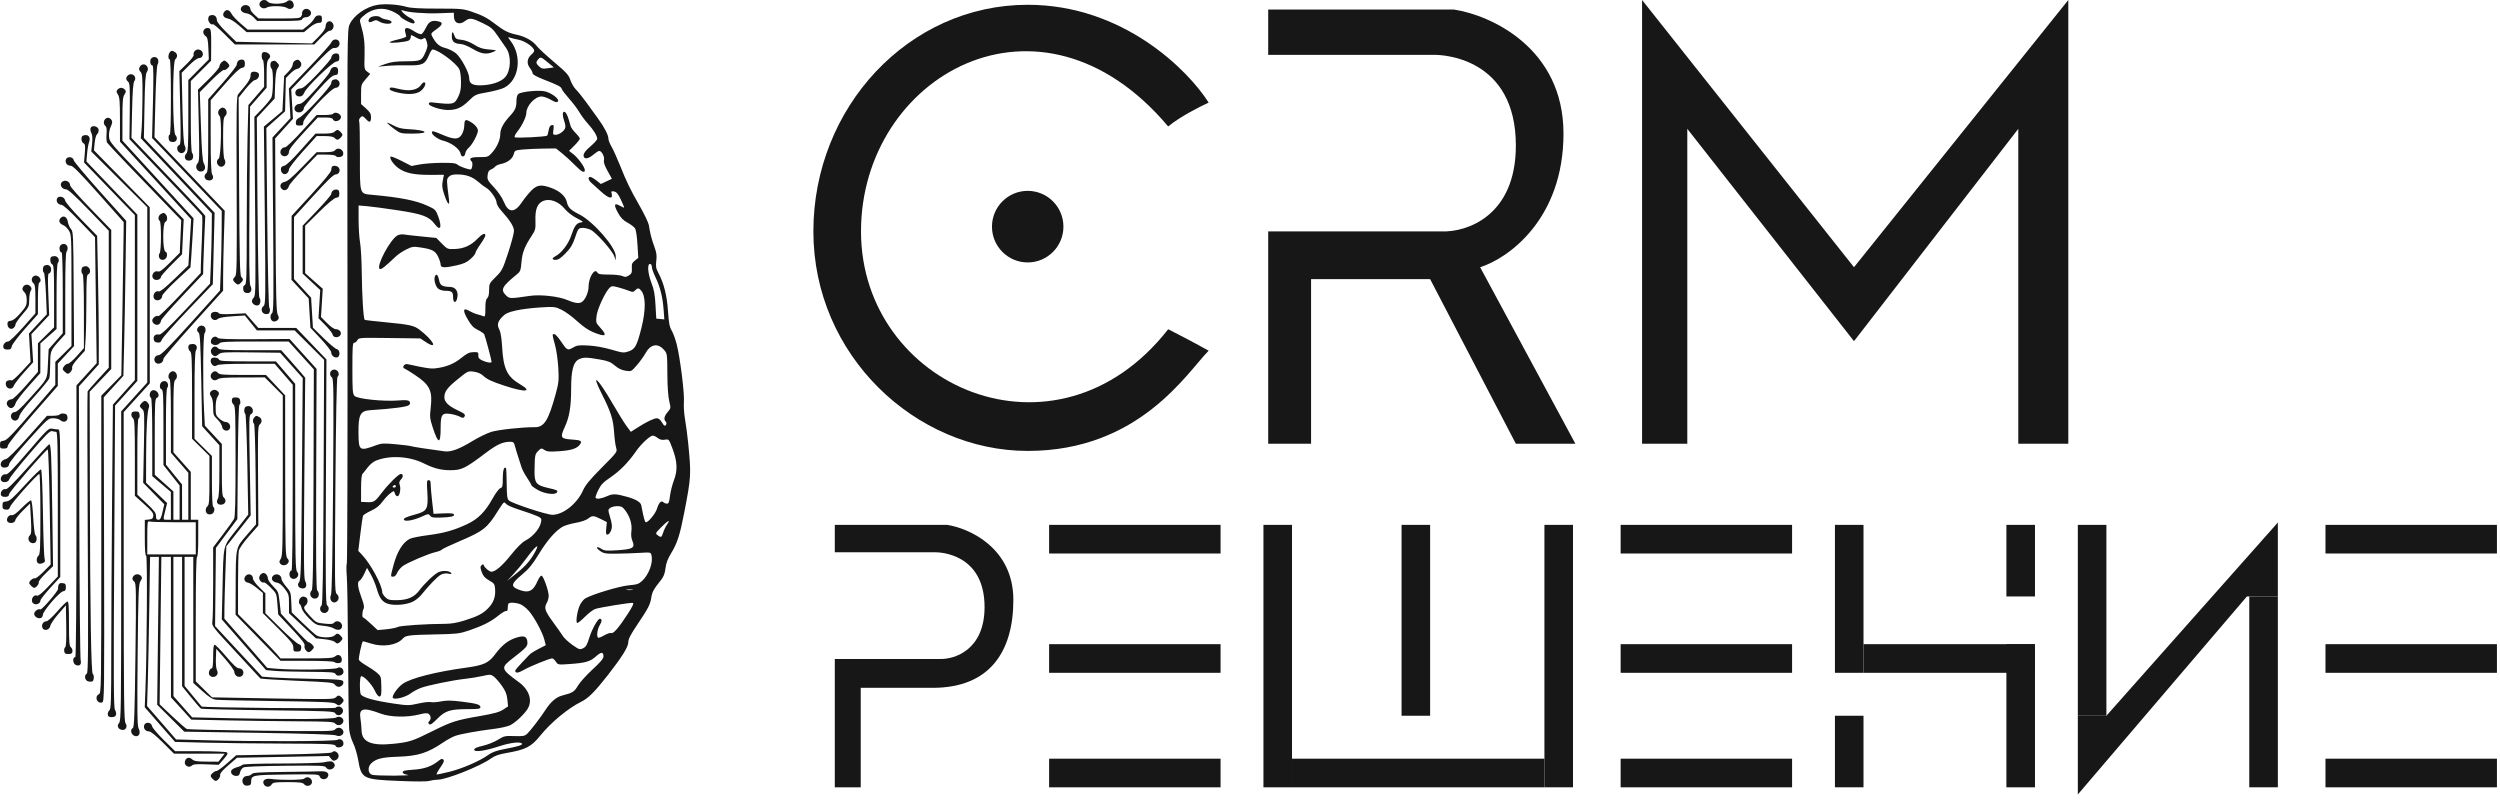
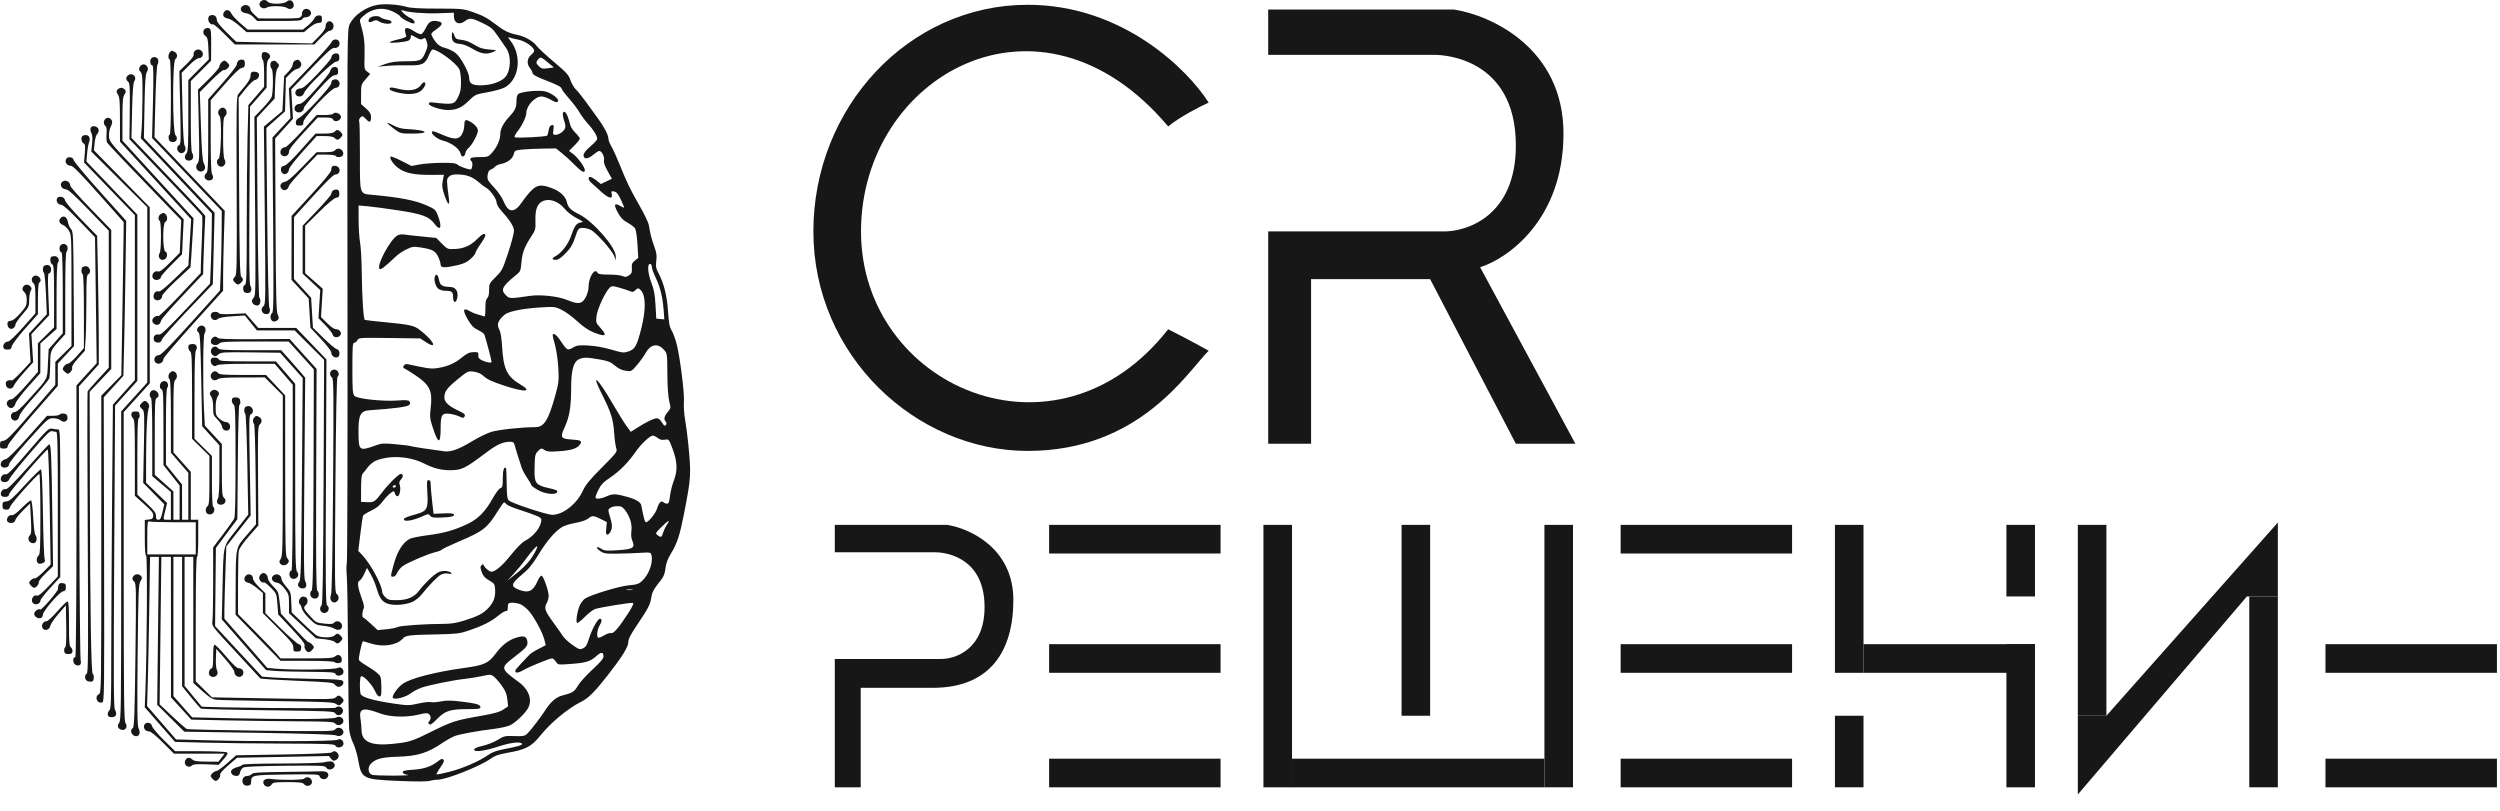
<svg xmlns="http://www.w3.org/2000/svg" width="114" height="37" viewBox="0 0 114 37" fill="none">
  <path d="M57.83 20.235H59.785V12.729H65.214L69.123 20.235H71.838L67.494 12.185C68.761 11.786 71.295 10.009 71.295 6.092C71.295 2.176 67.965 0.689 66.3 0.435H57.83V2.502H65.431C65.757 2.502 69.123 2.611 69.123 6.636C69.123 9.857 66.879 10.589 65.757 10.553H57.83V20.235Z" fill="#171717" />
  <path d="M38.067 35.902H39.249V31.365H42.532C45.126 31.365 46.209 29.721 46.209 27.354C46.209 24.986 44.195 24.088 43.189 23.934H38.067V25.184H42.663C42.86 25.184 44.896 25.249 44.896 27.682C44.896 29.629 43.539 30.071 42.86 30.049H38.067V35.902Z" fill="#171717" />
-   <path d="M76.941 20.235H74.878V0L84.542 12.185L94.315 0V20.235H92.034V5.875L84.542 15.557L76.941 5.875V20.235Z" fill="#171717" />
  <path d="M39.262 10.553C39.262 17.624 48.166 21.541 53.269 15.013C53.559 15.158 54.334 15.557 55.115 15.992C54.138 16.971 51.966 20.562 46.863 20.562C41.759 20.562 37.09 16.21 37.09 10.553C37.09 4.896 41.434 0.218 46.863 0.218C51.206 0.218 54.174 3.191 55.115 4.678C54.717 4.859 53.791 5.331 53.269 5.766C47.406 -1.197 39.262 3.481 39.262 10.553Z" fill="#171717" />
-   <path d="M46.863 11.967C47.763 11.967 48.492 11.237 48.492 10.335C48.492 9.434 47.763 8.703 46.863 8.703C45.963 8.703 45.234 9.434 45.234 10.335C45.234 11.237 45.963 11.967 46.863 11.967Z" fill="#171717" />
  <path d="M55.658 23.934H47.84V25.24H55.658V23.934Z" fill="#171717" />
  <path d="M81.719 23.934H73.901V25.24H81.719V23.934Z" fill="#171717" />
-   <path d="M113.86 23.934H106.042V25.24H113.86V23.934Z" fill="#171717" />
  <path d="M55.658 29.374H47.84V30.68H55.658V29.374Z" fill="#171717" />
  <path d="M81.719 29.374H73.901V30.68H81.719V29.374Z" fill="#171717" />
  <path d="M113.86 29.374H106.042V30.68H113.86V29.374Z" fill="#171717" />
  <path d="M92.794 29.374H84.976V30.68H92.794V29.374Z" fill="#171717" />
  <path d="M57.613 23.934V35.902H58.916V23.934H57.613Z" fill="#171717" />
  <path d="M70.426 23.934V35.901H71.729V23.934H70.426Z" fill="#171717" />
  <path d="M63.911 23.934V32.638H65.214V23.934H63.911Z" fill="#171717" />
  <path d="M83.673 23.934V30.68H84.976V23.934H83.673Z" fill="#171717" />
  <path d="M94.749 23.934V32.638H96.052V23.934H94.749Z" fill="#171717" />
  <path d="M102.567 27.198V35.901H103.87V27.198H102.567Z" fill="#171717" />
  <path d="M96.052 32.638L103.87 23.826V26.219V27.198H102.459L94.749 36.228V32.638H96.052Z" fill="#171717" />
  <path d="M91.492 29.374V35.902H92.795V29.374H91.492Z" fill="#171717" />
  <path d="M83.673 32.638V35.901H84.976V32.638H83.673Z" fill="#171717" />
  <path d="M91.492 23.934V27.198H92.795V23.934H91.492Z" fill="#171717" />
  <path d="M55.658 34.596H47.84V35.902H55.658V34.596Z" fill="#171717" />
  <path d="M81.719 34.596H73.901V35.902H81.719V34.596Z" fill="#171717" />
  <path d="M113.86 34.596H106.042V35.902H113.86V34.596Z" fill="#171717" />
  <path d="M70.426 34.596H58.916V35.902H70.426V34.596Z" fill="#171717" />
  <path fill-rule="evenodd" clip-rule="evenodd" d="M11.875 0.081C11.729 0.255 11.964 0.469 12.164 0.344C12.314 0.251 12.955 0.264 13.086 0.363C13.229 0.47 13.419 0.376 13.394 0.21C13.366 0.025 13.206 -0.046 13.078 0.07C12.936 0.197 12.318 0.206 12.214 0.081C12.124 -0.027 11.965 -0.027 11.875 0.081ZM17.228 0.219C16.696 0.302 16.127 0.698 15.942 1.114C15.832 1.361 15.831 1.543 15.845 13.478C15.853 20.14 15.84 25.637 15.815 25.693C15.791 25.749 15.79 26.003 15.813 26.257C15.836 26.512 15.863 28.117 15.872 29.824C15.882 31.531 15.904 33.077 15.922 33.258C15.94 33.442 16.019 33.716 16.102 33.879C16.182 34.039 16.286 34.386 16.332 34.65C16.483 35.514 16.537 35.542 18.195 35.611C18.959 35.644 19.467 35.642 19.589 35.607C19.694 35.577 19.863 35.553 19.964 35.553C20.354 35.553 21.892 34.942 22.378 34.594C22.564 34.461 22.743 34.398 23.102 34.335C23.974 34.185 24.228 34.053 24.639 33.542C25.12 32.945 25.912 32.29 26.507 31.998C26.826 31.842 27.133 31.535 27.719 30.784C28.376 29.942 28.651 29.498 28.651 29.278C28.651 29.139 28.756 28.936 29.051 28.498C29.561 27.742 29.652 27.567 29.7 27.245C29.739 26.99 29.804 26.872 30.145 26.445C30.262 26.299 30.318 26.151 30.346 25.915C30.373 25.684 30.446 25.487 30.596 25.241C30.881 24.775 31.003 24.4 31.198 23.393C31.519 21.733 31.524 21.644 31.378 20.173C31.347 19.863 31.285 19.393 31.239 19.129C31.194 18.865 31.17 18.507 31.186 18.332C31.22 17.959 31.013 16.303 30.856 15.693C30.797 15.461 30.694 15.181 30.627 15.07C30.532 14.911 30.497 14.725 30.461 14.191C30.413 13.476 30.276 12.93 30.029 12.459C29.91 12.233 29.895 12.147 29.927 11.892C29.957 11.656 29.938 11.52 29.84 11.255C29.715 10.914 29.642 10.631 29.588 10.268C29.571 10.159 29.377 9.752 29.155 9.365C28.72 8.602 28.592 8.338 28.246 7.479C28.122 7.17 27.958 6.812 27.883 6.683C27.806 6.554 27.744 6.393 27.744 6.325C27.744 6.161 27.559 5.802 27.269 5.404C27.141 5.228 26.897 4.891 26.727 4.656C26.557 4.422 26.348 4.162 26.261 4.079C26.175 3.997 26.063 3.806 26.012 3.656C25.933 3.417 25.837 3.312 25.26 2.824C24.896 2.517 24.541 2.188 24.471 2.093C24.304 1.867 23.935 1.66 23.561 1.583C23.187 1.505 22.983 1.404 22.587 1.099C22.205 0.806 22 0.699 21.489 0.526C21.124 0.402 21.004 0.392 19.951 0.392C19.131 0.392 18.731 0.369 18.53 0.311C18.162 0.205 17.584 0.164 17.228 0.219ZM11.02 0.312C10.915 0.439 11.021 0.585 11.235 0.606C11.333 0.616 11.473 0.694 11.565 0.79L11.725 0.956H12.737C13.584 0.956 13.754 0.942 13.781 0.871C13.799 0.825 13.871 0.787 13.942 0.787C14.118 0.787 14.238 0.637 14.161 0.514C14.072 0.372 13.876 0.365 13.803 0.501C13.769 0.565 13.755 0.618 13.773 0.618C13.791 0.618 13.778 0.668 13.745 0.73C13.688 0.836 13.627 0.843 12.737 0.842L11.789 0.84L11.605 0.673C11.504 0.581 11.421 0.473 11.421 0.432C11.421 0.237 11.15 0.156 11.02 0.312ZM17.93 0.534C18.093 0.612 18.241 0.712 18.257 0.756C18.287 0.833 18.73 1.069 18.845 1.069C18.978 1.069 18.888 0.895 18.718 0.823C18.505 0.733 18.167 0.399 18.364 0.473C18.614 0.567 19.364 0.627 20.012 0.604L20.697 0.579V0.736C20.697 1.057 20.946 1.164 21.211 0.956C21.408 0.802 21.526 0.817 22.02 1.059C22.401 1.245 22.473 1.308 22.714 1.662C22.863 1.879 23.025 2.113 23.074 2.183C23.324 2.53 23.304 3.216 23.035 3.521C22.841 3.741 22.377 3.891 21.892 3.891C21.529 3.891 21.396 3.801 21.396 3.556C21.396 3.315 21.021 2.619 20.788 2.428C20.676 2.335 20.457 2.228 20.303 2.188C20.027 2.118 19.873 1.98 19.701 1.648C19.641 1.532 19.659 1.505 19.892 1.341C20.179 1.139 20.216 1.031 20.015 0.981C19.705 0.904 19.562 0.97 19.427 1.254C19.356 1.403 19.261 1.539 19.215 1.556C19.168 1.574 19.013 1.511 18.87 1.417C18.57 1.219 18.421 1.234 18.477 1.457C18.498 1.537 18.519 1.628 18.524 1.658C18.53 1.689 18.362 1.752 18.151 1.799C17.941 1.846 17.769 1.905 17.769 1.93C17.769 1.986 18.498 1.919 18.633 1.85C18.688 1.822 18.732 1.748 18.732 1.686C18.732 1.576 18.738 1.577 18.958 1.702C19.141 1.807 19.203 1.819 19.29 1.765C19.384 1.707 19.403 1.722 19.459 1.901C19.511 2.072 19.503 2.146 19.404 2.375C19.232 2.772 19.195 2.79 18.511 2.794C18.046 2.797 17.834 2.825 17.57 2.919L17.23 3.04L17.656 3.003C17.889 2.982 18.325 2.971 18.624 2.978C19.261 2.992 19.39 2.928 19.563 2.509C19.62 2.369 19.693 2.255 19.724 2.256C19.975 2.263 20.794 2.867 20.945 3.157C20.986 3.235 21.021 3.489 21.022 3.722C21.025 4.054 20.997 4.203 20.894 4.413C20.719 4.77 20.679 4.779 19.696 4.669C19.602 4.658 19.554 4.681 19.554 4.735C19.554 4.837 20.084 5.011 20.404 5.016C20.803 5.021 21.05 4.916 21.369 4.602C21.667 4.311 21.682 4.304 22.224 4.208C22.527 4.154 22.872 4.061 22.989 4.001C23.672 3.654 23.821 2.569 23.283 1.867C23.155 1.7 23.149 1.676 23.242 1.712C23.302 1.735 23.474 1.777 23.623 1.806C23.896 1.857 24.248 2.076 24.343 2.253C24.381 2.324 24.352 2.384 24.227 2.493C24.027 2.668 24.007 2.905 24.174 3.116C24.236 3.195 24.287 3.297 24.287 3.343C24.287 3.395 24.463 3.496 24.755 3.611C25.476 3.894 25.584 3.95 25.619 4.061C25.637 4.118 25.79 4.318 25.958 4.506C26.126 4.694 26.334 4.969 26.419 5.117C26.505 5.265 26.682 5.503 26.813 5.646C27.059 5.913 27.234 6.198 27.234 6.332C27.234 6.375 27.094 6.53 26.922 6.677C26.703 6.866 26.611 6.986 26.611 7.083C26.611 7.277 26.812 7.262 27.062 7.049C27.17 6.957 27.288 6.882 27.325 6.882C27.439 6.882 27.579 7.153 27.542 7.301C27.518 7.398 27.566 7.544 27.705 7.795L27.903 8.152L27.652 8.271L27.401 8.391L27.196 8.229C27.084 8.14 26.957 8.067 26.915 8.067C26.796 8.067 26.823 8.212 26.965 8.337C27.035 8.399 27.238 8.582 27.417 8.745C27.762 9.06 27.959 9.098 27.893 8.837C27.863 8.719 27.876 8.707 28.003 8.732C28.113 8.752 28.186 8.84 28.311 9.102C28.402 9.291 28.468 9.454 28.458 9.464C28.448 9.474 28.361 9.437 28.266 9.382C28.009 9.235 27.978 9.336 28.172 9.69C28.303 9.93 28.408 10.041 28.611 10.151C28.758 10.231 28.913 10.347 28.955 10.409C29 10.476 29.046 10.774 29.068 11.141L29.105 11.759L28.952 11.881C28.824 11.983 28.8 12.042 28.812 12.233C28.823 12.427 28.802 12.479 28.679 12.559C28.558 12.638 28.508 12.643 28.385 12.588C28.303 12.55 28.024 12.52 27.765 12.52C27.38 12.52 27.283 12.502 27.238 12.424C27.113 12.205 26.84 12.651 26.838 13.078C26.837 13.296 26.723 13.592 26.586 13.727C26.453 13.861 26.269 13.848 25.866 13.68C25.467 13.512 24.649 13.422 24.168 13.491C23.244 13.626 23.232 13.625 23.068 13.462C22.815 13.21 22.893 13.06 23.561 12.518C23.729 12.382 23.747 12.335 23.779 11.954C23.816 11.518 23.924 11.237 24.245 10.752C24.415 10.493 24.428 10.443 24.416 10.052C24.4 9.536 24.506 9.274 24.773 9.162C25.068 9.04 25.471 9.185 25.74 9.512C25.867 9.666 26.09 9.841 26.295 9.947C26.607 10.108 26.625 10.127 26.484 10.144C26.292 10.167 26.192 10.305 26.042 10.755C25.919 11.123 25.605 11.536 25.342 11.676C25.151 11.777 25.153 11.849 25.346 11.849C25.456 11.849 25.581 11.765 25.792 11.547C26.024 11.309 26.114 11.16 26.225 10.828C26.355 10.438 26.376 10.408 26.539 10.392C26.634 10.383 26.81 10.421 26.929 10.477C27.185 10.598 27.93 11.435 28.015 11.698L28.073 11.877L28.079 11.69C28.091 11.287 27.058 10.099 26.412 9.774C26.015 9.574 25.901 9.461 25.847 9.21C25.793 8.956 25.534 8.718 25.163 8.579C24.682 8.4 24.499 8.421 24.232 8.686C24.108 8.81 23.915 9.049 23.802 9.218C23.468 9.718 23.183 9.715 22.977 9.208C22.897 9.012 22.721 8.752 22.528 8.545C22.237 8.233 22.212 8.186 22.235 7.991C22.253 7.837 22.294 7.764 22.383 7.731C22.451 7.705 22.538 7.646 22.577 7.599C22.616 7.553 22.729 7.499 22.829 7.48C23.129 7.424 23.371 7.245 23.424 7.039C23.47 6.859 23.482 6.853 23.837 6.818C24.038 6.799 24.461 6.779 24.778 6.776L25.354 6.769L25.628 6.989C25.779 7.109 26.042 7.351 26.212 7.525C26.524 7.844 26.668 7.916 26.668 7.753C26.668 7.621 26.351 7.188 26.136 7.024L25.947 6.881L26.194 6.635C26.329 6.5 26.441 6.359 26.441 6.323C26.441 6.287 26.354 6.171 26.247 6.065C26.14 5.959 26.038 5.813 26.018 5.742C25.912 5.348 25.848 5.181 25.78 5.125C25.654 5.021 25.626 5.215 25.725 5.505C25.788 5.688 25.798 5.797 25.759 5.87C25.681 6.015 25.475 6.148 25.328 6.148C25.216 6.148 25.207 6.127 25.236 5.917C25.263 5.712 25.255 5.688 25.16 5.706C25.087 5.72 25.043 5.792 25.019 5.938C25 6.054 24.969 6.165 24.95 6.184C24.895 6.239 23.527 6.307 23.472 6.257C23.444 6.232 23.5 6.113 23.599 5.989C23.811 5.723 24 5.325 24.002 5.144C24.005 4.822 24.397 4.399 24.692 4.399C24.785 4.399 24.976 4.466 25.117 4.548C25.314 4.663 25.386 4.681 25.438 4.629C25.53 4.536 25.189 4.259 24.876 4.172C24.605 4.096 23.771 4.173 23.634 4.287C23.583 4.329 23.55 4.455 23.55 4.607C23.55 4.892 23.49 5.032 23.265 5.274C22.959 5.603 22.813 5.873 22.813 6.11C22.813 6.378 22.658 6.723 22.421 6.981C22.262 7.155 22.232 7.164 21.853 7.164C21.453 7.164 21.361 7.22 21.513 7.371C21.573 7.43 21.529 7.729 21.461 7.728C21.333 7.727 20.954 7.589 20.867 7.512C20.783 7.438 20.641 7.421 20.13 7.425C19.782 7.428 19.333 7.462 19.131 7.5L18.764 7.569L18.315 7.34C18.068 7.214 17.844 7.125 17.817 7.141C17.732 7.194 17.936 7.501 18.169 7.668C18.48 7.893 18.879 7.977 19.615 7.974L20.243 7.971L20.19 8.24C20.146 8.462 20.158 8.572 20.261 8.88C20.412 9.331 20.515 9.428 20.471 9.076C20.359 8.193 20.358 8.18 20.463 8.066C20.537 7.983 20.637 7.954 20.846 7.954C21.248 7.954 21.538 8.056 21.811 8.294C21.941 8.408 22.106 8.532 22.177 8.569C22.356 8.664 22.643 9.072 22.643 9.233C22.643 9.305 22.729 9.46 22.833 9.577C23.263 10.056 23.437 10.331 23.437 10.529C23.437 10.637 23.318 11.085 23.172 11.527C22.922 12.286 22.892 12.344 22.606 12.628C22.316 12.916 22.303 12.941 22.303 13.228C22.303 13.426 22.274 13.552 22.218 13.598C22.157 13.648 22.133 13.781 22.133 14.063C22.133 14.416 22.123 14.453 22.034 14.416C21.979 14.394 21.858 14.356 21.765 14.333C21.671 14.31 21.513 14.243 21.413 14.185C21.113 14.009 21.083 14.139 21.326 14.559C21.494 14.848 21.59 14.949 21.786 15.043C21.922 15.108 22.055 15.198 22.08 15.242C22.12 15.315 22.417 16.422 22.417 16.501C22.417 16.564 22.19 16.531 21.998 16.44C21.843 16.366 21.804 16.317 21.812 16.2C21.821 16.064 21.805 16.053 21.589 16.058C21.4 16.061 21.296 16.111 21.032 16.325C20.703 16.592 20.342 16.737 19.866 16.795C19.643 16.823 19.439 16.792 18.577 16.604C18.437 16.574 18.312 16.76 18.443 16.804C18.483 16.817 18.703 16.953 18.934 17.107C19.604 17.553 19.731 17.822 19.64 18.598C19.592 19.006 19.6 19.084 19.734 19.496C19.983 20.262 20.093 20.27 20.093 19.525C20.093 18.903 20.151 18.818 20.54 18.875C20.683 18.897 20.874 18.952 20.964 18.999C21.097 19.067 21.137 19.069 21.173 19.01C21.239 18.904 21.198 18.863 20.862 18.706C20.453 18.513 20.263 18.327 20.263 18.122C20.263 17.855 20.389 17.684 20.879 17.287C21.335 16.917 21.344 16.913 21.607 16.949C21.77 16.971 21.928 17.037 22.017 17.12C22.21 17.299 22.406 17.392 23.012 17.591C23.963 17.904 24.307 17.87 23.713 17.521C23.121 17.172 22.952 16.818 22.896 15.804C22.877 15.465 22.829 15.15 22.782 15.059C22.658 14.822 22.681 14.689 22.885 14.467C23.038 14.302 23.147 14.248 23.505 14.163C23.744 14.106 24.247 14.042 24.622 14.02C25.286 13.98 25.313 13.983 25.613 14.129C25.782 14.211 26.1 14.444 26.32 14.647C26.586 14.892 26.833 15.061 27.061 15.153C27.626 15.382 27.716 15.32 27.37 14.939C27.172 14.721 27.167 14.705 27.205 14.396C27.245 14.071 27.613 13.288 27.808 13.112C27.894 13.035 27.938 13.034 28.207 13.108C28.373 13.153 28.59 13.223 28.688 13.263C28.842 13.326 28.878 13.324 28.961 13.242C29.081 13.122 29.122 13.123 29.231 13.245C29.451 13.495 29.456 14.136 29.245 14.971C29.042 15.771 28.959 15.922 28.668 16.022C28.444 16.099 28.398 16.095 27.875 15.942C27.527 15.841 27.134 15.771 26.825 15.755C26.394 15.732 26.305 15.745 26.125 15.851C25.881 15.994 25.854 15.98 25.561 15.54C25.449 15.372 25.321 15.235 25.276 15.235C25.173 15.235 25.173 15.233 25.312 15.743C25.376 15.978 25.441 16.442 25.459 16.787C25.489 17.346 25.477 17.463 25.338 17.97C25.008 19.173 24.813 19.484 24.389 19.48C23.827 19.475 22.725 19.594 22.399 19.695C22.206 19.755 21.819 19.944 21.538 20.115C20.94 20.48 20.565 20.618 20.273 20.581C19.563 20.488 18.77 20.366 18.735 20.344C18.711 20.33 18.41 20.291 18.064 20.259C17.528 20.209 17.399 20.213 17.191 20.289C16.381 20.586 16.356 20.57 16.347 19.749C16.338 18.913 16.428 18.735 16.876 18.705C17.957 18.634 18.596 18.548 18.66 18.466C18.712 18.4 18.714 18.357 18.668 18.302C18.621 18.245 18.493 18.235 18.145 18.262C17.468 18.313 16.295 18.19 16.168 18.055C16.08 17.961 16.069 17.816 16.069 16.789C16.069 15.809 16.081 15.63 16.152 15.63C16.197 15.63 16.263 15.577 16.297 15.513C16.359 15.398 16.392 15.396 17.763 15.414L19.166 15.432L19.401 15.588C20.014 15.992 19.765 15.51 19.108 15.019C18.875 14.845 18.65 14.797 17.601 14.697C17.091 14.649 16.655 14.598 16.633 14.585C16.573 14.547 16.507 13.511 16.496 12.413C16.49 11.87 16.456 11.26 16.419 11.059C16.383 10.857 16.353 10.394 16.352 10.031L16.352 9.37L16.734 9.402C16.945 9.419 17.581 9.504 18.149 9.591C19.267 9.76 19.566 9.872 19.82 10.214C20.082 10.568 20.171 10.367 19.978 9.855C19.869 9.565 19.846 9.542 19.482 9.378C18.948 9.137 18.254 9.001 16.959 8.883C16.39 8.831 16.409 8.891 16.413 7.091C16.414 6.262 16.399 5.558 16.379 5.525C16.339 5.462 16.447 5.302 16.529 5.302C16.557 5.302 16.634 5.364 16.701 5.441C16.85 5.612 16.919 5.579 16.919 5.336C16.919 5.192 16.869 5.107 16.692 4.948L16.465 4.746V4.3C16.465 3.869 16.472 3.847 16.674 3.612L16.882 3.37L16.744 3.266C16.611 3.166 16.607 3.143 16.624 2.529C16.639 1.937 16.603 1.642 16.45 1.108C16.393 0.912 16.4 0.882 16.529 0.763C16.943 0.381 17.443 0.3 17.93 0.534ZM10.235 0.528C10.117 0.669 10.185 0.812 10.386 0.843C10.499 0.861 10.697 0.984 10.906 1.168L11.243 1.464H12.554H13.865L14.116 1.255C14.268 1.128 14.429 1.045 14.524 1.043C14.659 1.041 14.68 1.018 14.68 0.871C14.68 0.729 14.658 0.702 14.539 0.702C14.444 0.702 14.376 0.749 14.329 0.846C14.291 0.925 14.158 1.071 14.034 1.171L13.808 1.351H12.551H11.294L10.962 1.064C10.778 0.906 10.596 0.71 10.557 0.627C10.472 0.452 10.334 0.409 10.235 0.528ZM9.565 0.711C9.526 0.727 9.494 0.798 9.494 0.869C9.494 1.008 9.627 1.155 9.708 1.105C9.735 1.088 9.971 1.289 10.233 1.552L10.71 2.028H12.522H14.333L14.635 1.718C14.801 1.547 14.97 1.408 15.01 1.408C15.204 1.408 15.284 1.137 15.129 1.009C15.004 0.905 14.851 1.011 14.847 1.203C14.846 1.306 14.749 1.45 14.536 1.667L14.226 1.981L12.498 1.943L10.769 1.905L10.33 1.474C10.062 1.212 9.89 0.998 9.89 0.926C9.89 0.73 9.749 0.637 9.565 0.711ZM16.904 0.791C16.796 0.854 16.768 1.013 16.866 1.013C16.899 1.013 16.977 0.985 17.04 0.952C17.125 0.906 17.185 0.912 17.284 0.977C17.469 1.098 17.854 1.123 17.854 1.014C17.854 0.96 17.775 0.917 17.638 0.895C17.52 0.876 17.394 0.831 17.358 0.795C17.278 0.716 17.038 0.714 16.904 0.791ZM9.365 1.302C9.235 1.374 9.24 1.552 9.374 1.645C9.462 1.706 9.485 1.808 9.502 2.213L9.522 2.707L9.054 3.178L8.587 3.649V5.275C8.587 6.682 8.575 6.915 8.497 7.001C8.36 7.151 8.443 7.345 8.634 7.323C8.743 7.31 8.791 7.268 8.804 7.172C8.815 7.098 8.795 7.011 8.762 6.977C8.72 6.936 8.7 6.388 8.7 5.306V3.696L9.163 3.233L9.625 2.77L9.63 2.055C9.634 1.468 9.62 1.332 9.549 1.294C9.501 1.269 9.418 1.272 9.365 1.302ZM20.603 1.655C20.603 1.888 20.717 1.991 20.99 2.005C21.115 2.011 21.344 2.103 21.563 2.233C21.955 2.465 22.188 2.497 22.502 2.362C22.668 2.29 22.664 2.287 22.298 2.257C22.004 2.233 21.859 2.185 21.618 2.034C21.422 1.912 21.215 1.833 21.045 1.816C20.814 1.792 20.772 1.768 20.722 1.627C20.647 1.411 20.603 1.421 20.603 1.655ZM15.108 1.934C15.081 2.007 14.634 2.508 14.115 3.049L13.172 4.032L13.208 4.709L13.245 5.387L12.834 5.828L12.424 6.27L12.455 10.242C12.482 13.675 12.476 14.223 12.404 14.282C12.282 14.383 12.33 14.639 12.474 14.659C12.539 14.668 12.626 14.636 12.667 14.587C12.728 14.513 12.727 14.471 12.663 14.344C12.598 14.219 12.581 13.468 12.566 10.252L12.547 6.313L12.954 5.864L13.36 5.414L13.32 4.747L13.28 4.079L14.196 3.125C14.923 2.366 15.138 2.173 15.241 2.187C15.403 2.208 15.523 2.07 15.474 1.918C15.421 1.752 15.174 1.763 15.108 1.934ZM8.871 2.338C8.832 2.384 8.814 2.457 8.831 2.5C8.848 2.545 8.72 2.715 8.52 2.91L8.178 3.242L8.217 4.913C8.251 6.405 8.246 6.588 8.166 6.619C8.053 6.662 8.05 6.846 8.161 6.938C8.339 7.085 8.551 6.849 8.423 6.646C8.377 6.572 8.344 6.025 8.32 4.929L8.285 3.32L8.618 2.985C8.826 2.776 8.999 2.649 9.077 2.649C9.154 2.649 9.217 2.604 9.24 2.534C9.311 2.308 9.023 2.155 8.871 2.338ZM7.748 2.378C7.666 2.46 7.657 2.706 7.737 2.706C7.773 2.706 7.793 3.317 7.793 4.427C7.793 5.608 7.774 6.148 7.733 6.148C7.7 6.148 7.681 6.218 7.69 6.304C7.704 6.424 7.742 6.463 7.859 6.476C8.051 6.498 8.134 6.305 7.997 6.154C7.865 6.009 7.86 2.814 7.992 2.706C8.11 2.608 8.098 2.439 7.967 2.369C7.83 2.296 7.83 2.296 7.748 2.378ZM11.971 2.402C11.911 2.462 11.923 2.694 11.988 2.734C12.02 2.754 12.044 3.028 12.044 3.363V3.957L11.685 4.375L11.326 4.792L11.288 6.241C11.268 7.038 11.251 8.877 11.251 10.328C11.251 12.67 11.241 12.969 11.162 12.999C11.104 13.021 11.079 13.087 11.091 13.189C11.105 13.31 11.143 13.348 11.26 13.362C11.443 13.383 11.519 13.217 11.416 13.025C11.365 12.929 11.355 11.932 11.376 8.88L11.403 4.862L11.78 4.431L12.158 4V3.4C12.158 2.913 12.176 2.779 12.254 2.693C12.328 2.612 12.337 2.563 12.291 2.491C12.227 2.389 12.037 2.336 11.971 2.402ZM15.175 2.489C15.136 2.528 15.105 2.594 15.105 2.638C15.105 2.681 14.822 3.012 14.477 3.374C13.995 3.879 13.816 4.032 13.705 4.032C13.625 4.032 13.534 4.073 13.502 4.123C13.415 4.258 13.494 4.399 13.657 4.399C13.764 4.399 13.82 4.353 13.88 4.215C13.992 3.957 15.154 2.832 15.332 2.809C15.447 2.794 15.473 2.759 15.473 2.621C15.473 2.494 15.445 2.448 15.359 2.436C15.297 2.427 15.214 2.451 15.175 2.489ZM6.891 2.672C6.813 2.765 6.859 2.988 6.955 2.988C6.998 2.988 7.004 3.474 6.975 4.64L6.934 6.293L8.523 7.956L10.112 9.619L10.107 10.551C10.104 11.063 10.086 11.879 10.067 12.365L10.032 13.248L8.702 14.721C7.714 15.815 7.338 16.194 7.244 16.194C7.087 16.194 6.988 16.357 7.064 16.492C7.165 16.671 7.453 16.575 7.453 16.362C7.453 16.312 8.065 15.592 8.814 14.763L10.174 13.256V12.618C10.174 12.267 10.191 11.447 10.211 10.795L10.248 9.61L8.646 7.932L7.044 6.253L7.085 4.635C7.107 3.744 7.151 2.986 7.181 2.949C7.211 2.912 7.227 2.823 7.217 2.751C7.195 2.596 6.995 2.547 6.891 2.672ZM25.012 2.872L25.256 3.073L24.985 3.112C24.753 3.146 24.695 3.134 24.585 3.032C24.433 2.889 24.427 2.833 24.549 2.697C24.653 2.583 24.671 2.59 25.012 2.872ZM10.867 2.771C10.829 2.81 10.797 2.888 10.797 2.945C10.797 3.003 10.504 3.382 10.146 3.788L9.494 4.526V6.177C9.494 7.598 9.482 7.838 9.406 7.9C9.267 8.016 9.326 8.205 9.508 8.226C9.692 8.247 9.774 8.109 9.673 7.948C9.627 7.875 9.607 7.349 9.607 6.207V4.571L10.239 3.85C10.669 3.359 10.917 3.12 11.018 3.1C11.138 3.077 11.166 3.04 11.166 2.903C11.166 2.777 11.137 2.73 11.052 2.718C10.989 2.709 10.906 2.733 10.867 2.771ZM13.447 2.767C13.393 2.798 13.348 2.879 13.348 2.946C13.348 3.013 13.26 3.158 13.152 3.268L12.957 3.468L12.918 4.266L12.878 5.065L12.455 5.419L12.033 5.773L12.075 9.829C12.114 13.64 12.111 13.889 12.018 13.956C11.866 14.067 11.924 14.3 12.11 14.321C12.223 14.334 12.271 14.308 12.299 14.22C12.32 14.154 12.312 14.07 12.282 14.033C12.249 13.992 12.211 12.373 12.186 9.902L12.146 5.838L12.572 5.457L12.999 5.076L13.018 4.317L13.036 3.558L13.229 3.361C13.335 3.252 13.472 3.155 13.535 3.146C13.695 3.122 13.789 2.957 13.712 2.836C13.634 2.713 13.569 2.696 13.447 2.767ZM10.093 2.851C10.044 2.9 10.004 2.983 10.004 3.036C10.004 3.088 9.784 3.347 9.516 3.61L9.028 4.088L9.065 5.718C9.098 7.178 9.092 7.358 9.009 7.45C8.851 7.624 9.018 7.89 9.234 7.807C9.362 7.758 9.388 7.618 9.297 7.456C9.234 7.341 9.202 6.937 9.163 5.753L9.111 4.201L9.622 3.684C9.903 3.4 10.165 3.179 10.203 3.194C10.275 3.221 10.457 3.073 10.457 2.988C10.457 2.925 10.293 2.762 10.231 2.762C10.204 2.762 10.142 2.802 10.093 2.851ZM12.399 2.8C12.31 2.835 12.306 3.056 12.392 3.142C12.468 3.218 12.461 4.226 12.383 4.431C12.355 4.504 12.167 4.737 11.966 4.947L11.599 5.33L11.632 9.403C11.663 13.194 11.659 13.482 11.569 13.572C11.515 13.625 11.479 13.707 11.489 13.754C11.512 13.873 11.67 13.962 11.781 13.919C11.88 13.882 11.908 13.657 11.825 13.567C11.797 13.538 11.761 11.682 11.743 9.443L11.711 5.372L12.118 4.932L12.525 4.493L12.546 3.867C12.56 3.458 12.595 3.203 12.646 3.131C12.745 2.989 12.744 2.959 12.635 2.851C12.542 2.758 12.516 2.753 12.399 2.8ZM6.374 3.049C6.324 3.143 6.33 3.188 6.407 3.273C6.491 3.365 6.503 3.515 6.496 4.467C6.492 5.066 6.473 5.724 6.454 5.93L6.42 6.303L8.041 8.018L9.661 9.732L9.655 10.466C9.652 10.869 9.633 11.59 9.614 12.067L9.579 12.934L8.473 14.105C7.629 15.001 7.341 15.272 7.255 15.256C7.09 15.224 6.987 15.313 7.009 15.467C7.023 15.564 7.07 15.607 7.177 15.619C7.296 15.633 7.339 15.604 7.387 15.478C7.421 15.391 7.956 14.788 8.576 14.139L9.704 12.959L9.745 11.331L9.786 9.702L8.545 8.391C7.862 7.67 7.137 6.902 6.933 6.685L6.562 6.29L6.589 4.85C6.609 3.737 6.633 3.382 6.696 3.284C6.756 3.188 6.761 3.128 6.716 3.044C6.637 2.897 6.454 2.9 6.374 3.049ZM15.12 3.112C15.087 3.152 15.051 3.228 15.04 3.28C15.029 3.332 14.745 3.681 14.408 4.056C13.945 4.572 13.763 4.737 13.659 4.737C13.486 4.737 13.365 4.932 13.464 5.051C13.59 5.202 13.858 5.111 13.858 4.918C13.858 4.875 14.139 4.526 14.483 4.143C14.951 3.621 15.147 3.442 15.262 3.429C15.392 3.414 15.417 3.384 15.417 3.242C15.417 3.113 15.388 3.069 15.298 3.056C15.233 3.046 15.153 3.072 15.12 3.112ZM11.459 3.308C11.438 3.328 11.421 3.408 11.421 3.485C11.421 3.567 11.32 3.744 11.179 3.913C11.046 4.072 10.9 4.248 10.855 4.306C10.785 4.396 10.776 4.997 10.791 8.467C10.806 12.117 10.799 12.532 10.718 12.613C10.604 12.726 10.604 12.777 10.716 12.889C10.828 13 10.88 13 10.992 12.889C11.101 12.78 11.103 12.726 11.003 12.626C10.939 12.563 10.922 11.829 10.904 8.5L10.882 4.451L11.194 4.062C11.366 3.848 11.554 3.664 11.613 3.655C11.75 3.632 11.846 3.482 11.8 3.362C11.765 3.272 11.532 3.234 11.459 3.308ZM5.821 3.451C5.728 3.543 5.736 3.637 5.842 3.725C5.919 3.789 5.929 3.971 5.917 5.072L5.903 6.346L6.576 7.051C6.946 7.439 7.684 8.211 8.216 8.765C8.747 9.32 9.197 9.802 9.216 9.837C9.235 9.873 9.23 10.346 9.206 10.889C9.181 11.432 9.16 12.006 9.158 12.164L9.154 12.45L8.215 13.449C7.698 13.998 7.252 14.432 7.224 14.415C7.137 14.361 6.943 14.499 6.943 14.614C6.943 14.762 7.149 14.871 7.259 14.78C7.303 14.743 7.341 14.672 7.342 14.621C7.343 14.571 7.776 14.072 8.304 13.514L9.264 12.498L9.27 12.103C9.274 11.885 9.296 11.289 9.319 10.776L9.361 9.845L9.192 9.648C9.044 9.475 8.336 8.73 6.483 6.797L5.995 6.288L6.023 5.047C6.044 4.151 6.072 3.776 6.126 3.699C6.272 3.489 6.002 3.27 5.821 3.451ZM15.176 3.646C15.137 3.662 15.104 3.73 15.104 3.797C15.103 3.94 13.879 5.259 13.642 5.372C13.537 5.422 13.49 5.488 13.49 5.585C13.49 5.703 13.516 5.725 13.66 5.725C13.806 5.725 13.83 5.704 13.832 5.573C13.836 5.362 15.11 4.004 15.305 4.004C15.461 4.004 15.545 3.814 15.443 3.691C15.373 3.607 15.302 3.595 15.176 3.646ZM19.219 3.848C19.04 4.119 18.675 4.183 18.122 4.041C17.84 3.968 17.769 3.972 17.769 4.064C17.769 4.15 18.311 4.286 18.65 4.286C19.019 4.286 19.229 4.183 19.361 3.937C19.458 3.757 19.331 3.677 19.219 3.848ZM5.356 4.088C5.3 4.156 5.304 4.2 5.378 4.312C5.454 4.427 5.47 4.626 5.47 5.455L5.471 6.459L7.093 8.229L8.716 9.999L8.653 11.051L8.591 12.103L7.959 12.713C7.54 13.117 7.298 13.312 7.241 13.29C7.123 13.245 7 13.36 7 13.517C7 13.598 7.043 13.661 7.116 13.684C7.252 13.727 7.397 13.626 7.397 13.487C7.397 13.433 7.687 13.12 8.041 12.79L8.685 12.191L8.719 11.752C8.738 11.51 8.77 11.008 8.79 10.635L8.826 9.958L7.204 8.185L5.583 6.412V5.431C5.583 4.623 5.599 4.427 5.675 4.312C5.748 4.2 5.753 4.156 5.696 4.088C5.657 4.042 5.581 4.004 5.526 4.004C5.471 4.004 5.395 4.042 5.356 4.088ZM10.015 4.975C9.928 5.062 9.928 5.204 10.016 5.292C10.121 5.396 10.079 7.176 9.97 7.238C9.866 7.297 9.868 7.471 9.975 7.559C10.15 7.704 10.365 7.47 10.239 7.27C10.197 7.203 10.174 6.851 10.174 6.269C10.174 5.541 10.19 5.359 10.259 5.302C10.406 5.181 10.327 4.907 10.146 4.907C10.111 4.907 10.053 4.937 10.015 4.975ZM15.192 5.186C15.172 5.219 14.994 5.245 14.796 5.245H14.438L13.769 5.979C13.401 6.383 13.059 6.713 13.008 6.713C12.794 6.713 12.699 7.004 12.882 7.101C13.023 7.176 13.178 7.077 13.178 6.911C13.178 6.817 13.378 6.559 13.834 6.067L14.491 5.358H14.82C15.061 5.358 15.158 5.381 15.182 5.443C15.225 5.554 15.411 5.551 15.506 5.438C15.559 5.374 15.564 5.323 15.521 5.255C15.451 5.144 15.245 5.101 15.192 5.186ZM4.802 5.424C4.711 5.515 4.714 5.667 4.808 5.746C4.861 5.789 4.876 5.902 4.858 6.113C4.845 6.28 4.855 6.456 4.882 6.502C4.925 6.577 6.215 7.93 7.759 9.519L8.264 10.039L8.231 10.784L8.198 11.528L7.756 11.97C7.431 12.296 7.287 12.404 7.211 12.38C6.989 12.31 6.839 12.636 7.044 12.745C7.158 12.806 7.34 12.73 7.34 12.623C7.34 12.586 7.556 12.34 7.82 12.075L8.301 11.595L8.339 10.798L8.377 10.001L6.682 8.24C5.03 6.523 4.987 6.472 4.971 6.23C4.96 6.078 4.991 5.901 5.051 5.776C5.122 5.627 5.133 5.545 5.09 5.479C5.015 5.36 4.891 5.336 4.802 5.424ZM21.207 5.509C21.187 5.529 21.169 5.637 21.169 5.749C21.169 5.86 21.119 6.033 21.057 6.134C20.912 6.371 20.715 6.374 20.179 6.147C19.732 5.957 19.696 5.95 19.696 6.053C19.696 6.151 19.983 6.359 20.186 6.408C20.583 6.503 20.966 6.79 21.009 7.023C21.038 7.185 21.194 7.163 21.217 6.995C21.227 6.917 21.296 6.803 21.37 6.741C21.534 6.603 21.793 6.12 21.793 5.952C21.793 5.825 21.63 5.645 21.414 5.535C21.27 5.46 21.258 5.459 21.207 5.509ZM17.659 5.616C17.696 5.661 17.848 5.787 17.996 5.895C18.26 6.088 18.278 6.092 18.811 6.092C19.636 6.092 19.494 5.935 18.628 5.89C18.3 5.874 18.146 5.833 17.901 5.701C17.73 5.609 17.621 5.571 17.659 5.616ZM4.13 5.838C4.11 5.889 4.126 5.99 4.165 6.063C4.214 6.154 4.225 6.309 4.199 6.553L4.162 6.91L5.439 8.18L6.716 9.449V13.447V17.444L6.121 18.102L5.526 18.76V25.811C5.526 32.382 5.52 32.87 5.429 32.969C5.313 33.097 5.385 33.257 5.571 33.284C5.737 33.309 5.832 33.12 5.724 32.978C5.655 32.887 5.643 31.846 5.641 25.833L5.64 18.794L6.235 18.138L6.83 17.481L6.829 13.466L6.828 9.45L5.556 8.152L4.283 6.854L4.316 6.515C4.335 6.319 4.384 6.149 4.432 6.111C4.478 6.074 4.507 5.985 4.496 5.913C4.473 5.749 4.187 5.691 4.13 5.838ZM15.255 6.007C15.195 6.066 15.05 6.092 14.777 6.092H14.385L13.744 6.812C13.315 7.294 13.055 7.541 12.957 7.56C12.848 7.581 12.809 7.623 12.809 7.723C12.809 7.901 12.967 8.002 13.088 7.902C13.137 7.861 13.178 7.779 13.178 7.719C13.178 7.658 13.462 7.293 13.809 6.907L14.44 6.205H14.805C15.054 6.205 15.197 6.232 15.255 6.29C15.363 6.397 15.415 6.396 15.526 6.286C15.575 6.237 15.615 6.175 15.615 6.148C15.615 6.122 15.575 6.06 15.526 6.011C15.415 5.901 15.363 5.9 15.255 6.007ZM3.783 6.186C3.68 6.227 3.696 6.473 3.806 6.534C3.886 6.578 3.895 6.65 3.866 6.996L3.831 7.406L4.35 7.948C4.635 8.246 5.157 8.787 5.509 9.149L6.15 9.807V13.569V17.332L5.649 17.892L5.148 18.453L5.11 22.864C5.09 25.29 5.073 28.41 5.073 29.798C5.073 32.007 5.062 32.331 4.985 32.394C4.937 32.434 4.905 32.52 4.914 32.585C4.927 32.674 4.972 32.702 5.1 32.702C5.298 32.702 5.352 32.567 5.239 32.357C5.182 32.251 5.176 30.834 5.208 25.36L5.248 18.495L5.755 17.932L6.263 17.369L6.263 13.579L6.263 9.789L5.101 8.575L3.94 7.362L3.973 6.995C3.99 6.793 4.031 6.558 4.064 6.473C4.152 6.242 4.009 6.095 3.783 6.186ZM15.275 6.854C15.225 6.914 15.093 6.939 14.822 6.939H14.44L13.796 7.602C13.321 8.091 13.107 8.272 12.981 8.293C12.782 8.326 12.72 8.511 12.868 8.633C12.981 8.726 13.132 8.65 13.177 8.478C13.193 8.415 13.492 8.068 13.841 7.707L14.475 7.051H14.872C15.09 7.051 15.284 7.077 15.303 7.108C15.359 7.197 15.599 7.174 15.637 7.076C15.724 6.85 15.429 6.669 15.275 6.854ZM3.004 7.277C2.957 7.426 3.063 7.559 3.23 7.559C3.324 7.559 3.651 7.89 4.498 8.843L5.639 10.127L5.637 10.579C5.636 10.827 5.613 12.398 5.584 14.07L5.533 17.111L5.076 17.577L4.619 18.043V24.82C4.619 31.54 4.618 31.599 4.506 31.658C4.292 31.772 4.429 32.103 4.659 32.031C4.757 32 4.76 31.697 4.746 25.059L4.73 18.119L5.179 17.628L5.627 17.137L5.661 15.72C5.68 14.941 5.708 13.351 5.725 12.187L5.755 10.071L4.566 8.745C3.912 8.015 3.369 7.367 3.361 7.305C3.336 7.14 3.055 7.117 3.004 7.277ZM15.143 7.597C15.122 7.618 15.105 7.689 15.105 7.756C15.105 7.833 14.78 8.231 14.201 8.861L13.297 9.845L13.294 11.303L13.291 12.762L13.683 13.186L14.075 13.609L14.116 14.277L14.155 14.945L14.63 15.452C14.892 15.731 15.105 16.008 15.105 16.07C15.105 16.209 15.238 16.323 15.371 16.297C15.523 16.268 15.513 15.949 15.36 15.922C15.298 15.911 15.027 15.686 14.758 15.421L14.269 14.941L14.228 14.258L14.187 13.576L13.796 13.15L13.405 12.723L13.405 11.312L13.406 9.902L14.292 8.928C14.947 8.209 15.212 7.954 15.308 7.954C15.462 7.954 15.544 7.763 15.443 7.641C15.372 7.556 15.208 7.532 15.143 7.597ZM2.809 8.318C2.71 8.436 2.83 8.632 3.001 8.632C3.101 8.632 3.37 8.874 4.048 9.575L4.959 10.519V13.643V16.768L4.492 17.275C4.235 17.554 4.011 17.813 3.995 17.849C3.979 17.886 3.981 20.786 4 24.293C4.029 29.597 4.022 30.678 3.959 30.716C3.825 30.795 3.866 31.031 4.021 31.07C4.097 31.089 4.186 31.088 4.219 31.068C4.291 31.023 4.3 30.774 4.231 30.732C4.156 30.686 4.111 27.908 4.099 22.659L4.089 17.863L4.581 17.345L5.073 16.826V13.655V10.484L4.138 9.52C3.623 8.989 3.202 8.514 3.202 8.464C3.202 8.259 2.939 8.162 2.809 8.318ZM15.175 8.697C15.136 8.736 15.105 8.802 15.105 8.845C15.105 8.889 14.812 9.232 14.453 9.608L13.801 10.292V11.385V12.477L14.201 12.851L14.602 13.225L14.562 13.868L14.522 14.51L14.837 14.83C15.01 15.006 15.161 15.201 15.171 15.263C15.197 15.404 15.435 15.417 15.521 15.282C15.598 15.161 15.48 15.009 15.308 15.009C15.236 15.009 15.072 14.895 14.912 14.732L14.637 14.455L14.678 13.811L14.718 13.167L14.316 12.812L13.915 12.458V11.376V10.295L14.552 9.665C14.96 9.262 15.241 9.028 15.332 9.017C15.447 9.002 15.473 8.967 15.473 8.829C15.473 8.703 15.445 8.656 15.359 8.644C15.297 8.635 15.214 8.659 15.175 8.697ZM2.598 9.059C2.547 9.19 2.651 9.337 2.796 9.339C2.874 9.34 3.161 9.597 3.624 10.08L4.333 10.819L4.371 13.69L4.409 16.561L3.947 17.069L3.486 17.576V23.771C3.486 27.368 3.465 29.965 3.435 29.965C3.292 29.965 3.315 30.27 3.462 30.326C3.632 30.391 3.726 30.298 3.679 30.112C3.655 30.016 3.627 27.166 3.617 23.779L3.598 17.621L4.051 17.119L4.504 16.618L4.505 15.517C4.505 14.912 4.489 13.592 4.468 12.585L4.43 10.753L3.708 10.01C3.277 9.567 2.978 9.213 2.966 9.133C2.942 8.964 2.657 8.906 2.598 9.059ZM7.326 9.765C7.218 9.827 7.192 10.015 7.283 10.071C7.363 10.12 7.357 11.47 7.278 11.55C7.243 11.584 7.233 11.666 7.254 11.733C7.315 11.924 7.589 11.871 7.613 11.665C7.625 11.563 7.6 11.498 7.542 11.475C7.413 11.426 7.41 10.168 7.538 10.12C7.64 10.081 7.651 9.867 7.555 9.772C7.474 9.691 7.455 9.69 7.326 9.765ZM2.752 9.955C2.657 10.068 2.713 10.201 2.882 10.265C2.957 10.293 3.072 10.404 3.138 10.511C3.257 10.701 3.259 10.753 3.259 13.24V15.774L2.891 16.138L2.522 16.502V17.026V17.55L1.803 18.382C0.498 19.892 0.317 20.08 0.153 20.099C0.025 20.114 0 20.144 0 20.286C0 20.436 0.019 20.455 0.17 20.455C0.307 20.455 0.344 20.429 0.36 20.318C0.371 20.238 0.847 19.645 1.507 18.889L2.636 17.597V17.088V16.578L3.006 16.18L3.376 15.782L3.36 13.172C3.345 10.696 3.339 10.556 3.236 10.443C3.176 10.378 3.112 10.229 3.093 10.113C3.055 9.878 2.882 9.798 2.752 9.955ZM18.119 10.738C17.792 10.924 17.158 12.11 17.307 12.258C17.365 12.316 17.522 12.196 18.069 11.677C18.156 11.594 18.36 11.459 18.522 11.378C18.791 11.244 18.848 11.235 19.157 11.281C19.709 11.364 19.846 11.434 19.977 11.702C20.04 11.833 20.093 11.996 20.093 12.064C20.093 12.218 20.267 12.226 20.839 12.097C21.142 12.028 21.293 11.958 21.459 11.808C21.581 11.699 21.68 11.576 21.68 11.534C21.68 11.493 21.782 11.314 21.907 11.136C22.031 10.959 22.133 10.78 22.133 10.739C22.133 10.6 21.988 10.662 21.762 10.896C21.475 11.194 21.147 11.341 20.733 11.355C20.412 11.366 20.399 11.361 20.149 11.108L19.894 10.85L19.232 10.784C18.867 10.748 18.497 10.706 18.41 10.691C18.322 10.675 18.192 10.697 18.119 10.738ZM2.753 11.194C2.679 11.283 2.719 11.51 2.809 11.51C2.841 11.51 2.862 12.25 2.862 13.352V15.194L2.54 15.559L2.218 15.925L2.185 16.585C2.146 17.339 2.219 17.202 1.332 18.191C0.959 18.607 0.756 18.791 0.67 18.791C0.52 18.791 0.442 18.985 0.543 19.106C0.661 19.248 0.841 19.18 0.882 18.979C0.907 18.861 1.134 18.563 1.565 18.087C1.92 17.694 2.227 17.317 2.247 17.249C2.268 17.181 2.287 16.881 2.29 16.583C2.296 15.99 2.297 15.987 2.76 15.476L2.976 15.237V13.385C2.976 12.129 2.995 11.513 3.037 11.471C3.071 11.438 3.09 11.35 3.08 11.277C3.057 11.118 2.859 11.068 2.753 11.194ZM2.333 11.717C2.262 11.787 2.295 12.021 2.381 12.054C2.453 12.082 2.466 12.296 2.466 13.507V14.928L2.097 15.291L1.729 15.655V16.306V16.957L1.186 17.578C0.888 17.919 0.598 18.201 0.542 18.204C0.308 18.218 0.228 18.425 0.402 18.569C0.519 18.665 0.66 18.58 0.714 18.38C0.736 18.299 0.998 17.958 1.297 17.622L1.839 17.013L1.841 16.335L1.842 15.658L2.211 15.33L2.579 15.002V13.521C2.579 12.52 2.599 12.02 2.641 11.979C2.741 11.88 2.646 11.679 2.499 11.679C2.429 11.679 2.354 11.696 2.333 11.717ZM29.728 12.194C29.728 12.256 29.804 12.464 29.896 12.656C30.104 13.086 30.218 13.546 30.261 14.124L30.294 14.565L30.11 14.547L29.926 14.529L29.891 13.909C29.865 13.432 29.822 13.198 29.707 12.904C29.521 12.425 29.505 11.944 29.679 12.051C29.706 12.068 29.728 12.132 29.728 12.194ZM2.026 12.112C1.946 12.144 1.93 12.39 2.004 12.437C2.031 12.453 2.072 12.886 2.095 13.399L2.135 14.331L1.728 14.769L1.321 15.207L1.357 15.856L1.394 16.505L0.989 16.942C0.767 17.183 0.562 17.366 0.533 17.348C0.504 17.33 0.428 17.332 0.365 17.352C0.279 17.38 0.253 17.429 0.266 17.54C0.29 17.747 0.565 17.789 0.626 17.595C0.649 17.523 0.857 17.251 1.09 16.991L1.512 16.518L1.472 15.877L1.432 15.237L1.837 14.805L2.242 14.373L2.204 13.421C2.176 12.751 2.183 12.47 2.226 12.47C2.322 12.47 2.369 12.248 2.293 12.156C2.224 12.073 2.153 12.061 2.026 12.112ZM3.783 12.168C3.699 12.202 3.688 12.448 3.769 12.498C3.805 12.52 3.826 13.15 3.826 14.202V15.871L3.509 16.23C3.331 16.432 3.146 16.589 3.086 16.589C2.997 16.589 2.862 16.737 2.862 16.836C2.862 16.883 3.037 17.041 3.089 17.041C3.185 17.041 3.319 16.858 3.29 16.765C3.27 16.705 3.367 16.553 3.563 16.336L3.867 16L3.903 15.463C3.923 15.167 3.939 14.387 3.939 13.731C3.939 12.723 3.952 12.533 4.024 12.505C4.126 12.466 4.136 12.293 4.041 12.198C3.97 12.128 3.903 12.12 3.783 12.168ZM1.543 12.59C1.423 12.657 1.416 12.827 1.53 12.921C1.597 12.976 1.615 13.132 1.615 13.64V14.288L1.045 14.931C0.712 15.306 0.432 15.573 0.372 15.573C0.239 15.573 0.127 15.709 0.152 15.839C0.166 15.909 0.223 15.94 0.34 15.94C0.478 15.94 0.514 15.913 0.538 15.789C0.554 15.705 0.824 15.348 1.148 14.982L1.729 14.327V13.627C1.729 13.222 1.753 12.913 1.785 12.893C1.971 12.778 1.735 12.483 1.543 12.59ZM19.83 12.611C19.772 12.761 19.866 13.084 19.994 13.173C20.062 13.221 20.199 13.26 20.299 13.26C20.601 13.26 20.66 13.307 20.66 13.548C20.66 13.835 20.802 13.848 20.855 13.565C20.907 13.287 20.776 13.092 20.531 13.085C20.158 13.073 20.07 13.018 20.02 12.764C19.972 12.523 19.889 12.456 19.83 12.611ZM1.049 13.089C1.002 13.178 1.013 13.224 1.104 13.315C1.186 13.396 1.219 13.503 1.219 13.689C1.219 13.921 1.187 13.986 0.933 14.278C0.738 14.502 0.598 14.613 0.493 14.625C0.374 14.638 0.34 14.673 0.34 14.777C0.34 14.956 0.497 15.057 0.619 14.957C0.668 14.916 0.708 14.841 0.708 14.79C0.708 14.739 0.849 14.538 1.02 14.342C1.316 14.004 1.332 13.97 1.332 13.678C1.332 13.509 1.362 13.323 1.399 13.263C1.452 13.179 1.451 13.137 1.392 13.067C1.29 12.944 1.121 12.955 1.049 13.089ZM9.628 14.304C9.547 14.513 9.77 14.687 9.935 14.543C10 14.488 10.222 14.447 10.599 14.423L11.166 14.386L11.44 14.726L11.715 15.066H12.575H13.435L14.107 15.737L14.779 16.408L14.755 21.973C14.736 26.193 14.714 27.555 14.663 27.606C14.563 27.705 14.58 27.865 14.695 27.927C14.909 28.04 15.101 27.756 14.915 27.602C14.851 27.549 14.842 26.598 14.863 21.965L14.886 16.392L14.197 15.672L13.507 14.953H12.643H11.778L11.487 14.62L11.197 14.287L10.608 14.317C10.201 14.338 10.008 14.328 9.98 14.283C9.922 14.19 9.666 14.205 9.628 14.304ZM9.054 14.905C8.963 14.996 8.965 15.093 9.06 15.171C9.12 15.221 9.145 15.682 9.177 17.336L9.218 19.437L9.611 19.871L10.004 20.304V21.467C10.004 22.25 9.982 22.664 9.938 22.734C9.837 22.896 9.919 23.034 10.103 23.013C10.285 22.992 10.344 22.802 10.205 22.687C10.131 22.626 10.117 22.43 10.117 21.431V20.248L9.729 19.828L9.341 19.409L9.304 18.691C9.243 17.504 9.259 15.265 9.328 15.196C9.362 15.163 9.381 15.075 9.371 15.002C9.35 14.851 9.165 14.795 9.054 14.905ZM9.666 15.43C9.628 15.475 9.606 15.557 9.617 15.613C9.642 15.745 9.905 15.777 10.001 15.661C10.064 15.586 10.293 15.573 11.617 15.573H13.16L13.736 16.208L14.311 16.843L14.297 21.849C14.286 25.764 14.268 26.871 14.212 26.926C14.049 27.089 14.204 27.354 14.422 27.285C14.552 27.244 14.58 27.038 14.469 26.928C14.416 26.875 14.405 25.721 14.418 21.841L14.436 16.822L13.821 16.14L13.206 15.457L11.602 15.467C10.463 15.474 9.979 15.458 9.933 15.412C9.845 15.325 9.748 15.331 9.666 15.43ZM8.625 15.724C8.558 15.79 8.584 15.952 8.672 16.025C8.744 16.085 8.757 16.381 8.757 18.051V20.007L9.154 20.399L9.55 20.791V21.9C9.55 22.817 9.536 23.022 9.465 23.08C9.34 23.184 9.358 23.404 9.496 23.447C9.56 23.468 9.65 23.453 9.695 23.416C9.789 23.338 9.804 23.159 9.72 23.108C9.686 23.087 9.664 22.632 9.664 21.932V20.791L9.267 20.399L8.87 20.007V18.044C8.87 16.654 8.889 16.049 8.936 15.975C9.027 15.831 8.957 15.686 8.796 15.686C8.723 15.686 8.645 15.703 8.625 15.724ZM30.244 15.918C30.432 16.119 30.425 16.072 30.433 17.154C30.436 17.634 30.471 18.105 30.517 18.293C30.594 18.609 30.593 18.616 30.445 18.791C30.285 18.98 30.256 19.124 30.358 19.226C30.419 19.287 30.384 19.412 30.306 19.411C30.284 19.411 30.223 19.335 30.17 19.242C30.111 19.139 30.027 19.073 29.955 19.073C29.819 19.073 29.49 19.231 29.062 19.503L28.765 19.692L28.569 19.425C28.461 19.278 28.174 18.815 27.931 18.397C27.253 17.229 26.924 16.935 27.44 17.959C27.854 18.778 27.962 19.115 28.002 19.703C28.021 19.992 28.064 20.314 28.096 20.418C28.153 20.607 28.152 20.608 27.441 21.324C26.894 21.875 26.695 22.116 26.586 22.361C26.317 22.967 25.68 23.475 25.188 23.475C24.929 23.475 23.354 22.956 23.205 22.821C23.129 22.753 23.11 22.61 23.105 22.053C23.101 21.677 23.087 21.358 23.073 21.344C22.986 21.258 22.927 21.447 22.927 21.809C22.927 22.173 22.913 22.23 22.816 22.261C22.754 22.28 22.598 22.489 22.464 22.73C22.13 23.333 21.803 23.664 21.312 23.896C20.71 24.18 20.254 24.309 19.509 24.405C19.141 24.452 18.771 24.526 18.687 24.57C18.357 24.741 18.103 25.16 17.931 25.817C17.803 26.306 17.803 26.297 17.932 26.297C17.997 26.297 18.066 26.23 18.11 26.124C18.15 26.029 18.261 25.892 18.358 25.819C18.571 25.66 19.531 25.249 19.867 25.174C20 25.144 20.125 25.095 20.143 25.065C20.162 25.035 20.522 24.864 20.943 24.685C22.053 24.214 22.225 24.076 22.726 23.263C22.845 23.069 22.962 22.91 22.985 22.91C23.007 22.91 23.057 22.947 23.094 22.992C23.131 23.037 23.37 23.142 23.625 23.225C24.533 23.523 24.684 23.591 24.684 23.698C24.684 24.02 24.352 24.449 23.935 24.664C23.81 24.729 23.555 24.985 23.303 25.301C22.903 25.802 22.589 26.071 22.406 26.071C22.315 26.071 22.102 25.891 22.061 25.778C22.039 25.718 22.019 25.718 21.958 25.776C21.895 25.835 21.896 25.886 21.965 26.083C22.029 26.263 22.108 26.353 22.303 26.466C22.538 26.602 22.56 26.634 22.577 26.864C22.602 27.213 22.509 27.474 22.271 27.723C22.022 27.983 21.796 28.101 21.172 28.297C20.843 28.4 20.569 28.447 20.294 28.447C19.473 28.447 18.247 28.528 18.137 28.59C18.075 28.625 17.843 28.672 17.622 28.694L17.221 28.733L16.914 28.447C16.745 28.289 16.588 28.16 16.564 28.16C16.503 28.159 16.512 27.888 16.578 27.765C16.619 27.689 16.598 27.566 16.501 27.303C16.315 26.804 16.277 26.526 16.39 26.483C16.439 26.464 16.536 26.324 16.607 26.172L16.736 25.895L16.908 26.194C17.002 26.359 17.123 26.647 17.176 26.833C17.309 27.295 17.442 27.466 17.729 27.543C18.034 27.625 18.558 27.572 18.838 27.429C18.958 27.368 19.13 27.227 19.22 27.115C19.579 26.669 19.957 26.282 20.11 26.203C20.212 26.151 20.334 26.134 20.444 26.158C20.561 26.184 20.605 26.176 20.58 26.136C20.508 26.021 20.172 26 19.983 26.098C19.779 26.202 19.352 26.612 19.108 26.938C18.886 27.233 18.572 27.366 18.092 27.368C17.758 27.369 17.689 27.351 17.568 27.23C17.491 27.154 17.429 27.052 17.429 27.003C17.429 26.689 16.899 25.707 16.509 25.299L16.338 25.121L16.431 24.357C16.482 23.937 16.536 23.56 16.552 23.52C16.568 23.48 16.731 23.377 16.915 23.292C17.159 23.178 17.303 23.063 17.452 22.861C17.625 22.627 17.872 22.402 17.959 22.402C17.972 22.402 17.996 22.453 18.012 22.515C18.028 22.577 18.079 22.628 18.125 22.628C18.226 22.628 18.293 22.279 18.225 22.103C18.19 22.012 18.207 21.947 18.291 21.856C18.399 21.739 18.39 21.612 18.274 21.612C18.181 21.612 17.71 22.075 17.441 22.431C17.098 22.883 17.056 22.912 16.738 22.898L16.465 22.886V22.281C16.465 21.875 16.488 21.652 16.536 21.602C16.575 21.561 16.68 21.43 16.77 21.31C16.86 21.19 17.022 21.056 17.13 21.011C17.757 20.75 18.663 20.799 19.328 21.131C19.773 21.354 20.101 21.44 20.518 21.441C21.049 21.443 21.203 21.369 22.16 20.646C22.658 20.27 22.932 20.145 23.257 20.145C23.416 20.145 23.438 20.168 23.494 20.385C23.529 20.517 23.596 20.739 23.644 20.879C23.692 21.018 23.755 21.214 23.784 21.313C23.813 21.412 23.926 21.625 24.034 21.785C24.142 21.944 24.23 22.098 24.23 22.125C24.23 22.152 24.364 22.251 24.528 22.344C24.836 22.52 25.316 22.582 25.395 22.455C25.45 22.366 25.41 22.345 24.991 22.25C24.446 22.126 24.366 22.024 24.375 21.462C24.387 20.746 24.394 20.711 24.541 20.564C24.677 20.429 24.688 20.427 24.827 20.518C24.949 20.598 25.059 20.607 25.52 20.574C26.077 20.535 26.336 20.445 26.461 20.246C26.55 20.106 26.478 20.068 26.072 20.042C25.565 20.01 25.532 19.953 25.75 19.481C25.967 19.009 26.043 18.554 26.044 17.714C26.044 16.901 26.143 16.516 26.383 16.392C26.589 16.286 26.743 16.286 27.336 16.39C27.727 16.458 27.845 16.505 28.038 16.67C28.196 16.805 28.351 16.879 28.529 16.906C28.788 16.944 28.789 16.944 29.046 16.647C29.187 16.483 29.367 16.233 29.445 16.09C29.654 15.708 29.981 15.638 30.244 15.918ZM9.666 15.881C9.579 15.986 9.608 16.137 9.732 16.215C9.807 16.262 9.858 16.25 9.959 16.164C10.081 16.06 10.165 16.054 11.431 16.069L12.774 16.085L13.289 16.662L13.804 17.238L13.767 21.838C13.734 25.913 13.72 26.449 13.64 26.54C13.525 26.672 13.616 26.833 13.807 26.833C13.969 26.833 14.015 26.68 13.911 26.487C13.854 26.382 13.847 25.416 13.878 21.789L13.917 17.224L13.725 16.995C13.619 16.869 13.373 16.587 13.177 16.367L12.821 15.969H11.419C10.243 15.969 10.006 15.955 9.947 15.884C9.858 15.777 9.754 15.776 9.666 15.881ZM9.645 16.345C9.577 16.412 9.605 16.574 9.697 16.65C9.767 16.708 9.81 16.709 9.894 16.657C9.969 16.61 10.386 16.59 11.264 16.59L12.526 16.59L12.937 17.067L13.348 17.544V21.779C13.348 24.361 13.327 26.015 13.295 26.015C13.195 26.015 13.163 26.25 13.251 26.337C13.431 26.517 13.719 26.261 13.548 26.073C13.472 25.989 13.461 25.457 13.461 21.74V17.503L13.022 16.992L12.583 16.481L11.299 16.479C10.212 16.477 10.011 16.464 9.983 16.392C9.951 16.307 9.716 16.274 9.645 16.345ZM15.146 16.879C15.025 16.947 15.019 17.116 15.136 17.212C15.214 17.277 15.22 17.804 15.188 22.143C15.165 25.371 15.133 27.044 15.093 27.125C14.984 27.35 15.182 27.573 15.361 27.425C15.472 27.333 15.468 27.176 15.351 27.08C15.264 27.008 15.26 26.628 15.295 22.123C15.319 19.023 15.353 17.223 15.389 17.187C15.549 17.028 15.344 16.769 15.146 16.879ZM7.748 16.996C7.665 17.078 7.659 17.247 7.737 17.295C7.772 17.317 7.793 17.943 7.793 18.986V20.643L8.19 21.101L8.587 21.558V22.63V23.701H8.445H8.303L8.302 22.896L8.3 22.092L7.934 21.641L7.568 21.189L7.567 19.465C7.567 18.286 7.586 17.721 7.629 17.679C7.663 17.645 7.674 17.562 7.652 17.495C7.592 17.304 7.317 17.357 7.294 17.563C7.282 17.665 7.307 17.731 7.364 17.753C7.442 17.782 7.453 17.996 7.453 19.497V21.207L7.822 21.673L8.19 22.139V22.92V23.701H8.048H7.907V23.055V22.41L7.482 22.03L7.057 21.65V19.916C7.057 18.427 7.069 18.177 7.142 18.149C7.352 18.069 7.163 17.733 6.946 17.802C6.823 17.841 6.782 18.077 6.886 18.141C6.922 18.163 6.943 18.826 6.943 19.944V21.712L7.367 22.071L7.791 22.431L7.792 23.066L7.793 23.701H7.623C7.427 23.701 7.43 23.718 7.538 23.277L7.621 22.939L7.141 22.475L6.66 22.011L6.664 20.754C6.668 19.521 6.715 18.74 6.796 18.558C6.836 18.468 6.706 18.282 6.603 18.282C6.538 18.282 6.376 18.447 6.376 18.513C6.376 18.542 6.425 18.608 6.485 18.658C6.588 18.747 6.592 18.824 6.561 20.383L6.529 22.016L7.01 22.506L7.491 22.995L7.411 23.348C7.346 23.63 7.308 23.701 7.222 23.701C7.138 23.701 7.113 23.66 7.113 23.528C7.113 23.386 7.037 23.284 6.688 22.956L6.263 22.556V20.814C6.263 19.619 6.282 19.073 6.323 19.073C6.357 19.073 6.376 19.003 6.366 18.918C6.351 18.787 6.321 18.762 6.178 18.762C6.049 18.762 6.004 18.791 5.991 18.88C5.982 18.945 6.014 19.03 6.062 19.07C6.138 19.133 6.15 19.38 6.15 20.875V22.608L6.578 22.992C6.931 23.309 7.003 23.403 6.989 23.525C6.975 23.646 6.938 23.675 6.787 23.69L6.603 23.708V24.523C6.603 25.073 6.623 25.337 6.665 25.337C6.726 25.337 6.7 29.72 6.629 31.517L6.6 32.251L7.291 33.041L7.982 33.831L9.375 33.866C10.142 33.885 11.78 33.904 13.016 33.908C14.999 33.915 15.267 33.926 15.297 34.004C15.349 34.14 15.639 34.088 15.66 33.939C15.685 33.768 15.524 33.649 15.384 33.736C15.267 33.809 11.738 33.819 9.314 33.753L8.029 33.718L7.368 32.956L6.706 32.194L6.74 31.094C6.758 30.489 6.788 28.959 6.808 27.694L6.843 25.394H7.044H7.245L7.206 28.766L7.168 32.138L7.786 32.751L8.404 33.365L11.797 33.418C13.98 33.453 15.234 33.493 15.314 33.532C15.539 33.642 15.763 33.444 15.614 33.266C15.524 33.157 15.365 33.159 15.272 33.271C15.206 33.35 14.856 33.355 11.907 33.319C10.096 33.297 8.574 33.264 8.524 33.245C8.473 33.226 8.173 32.964 7.855 32.663L7.279 32.116L7.318 28.755L7.358 25.394H7.576H7.793L7.795 28.596L7.796 31.799L8.26 32.307L8.723 32.815L10.37 32.85C11.275 32.868 12.733 32.888 13.61 32.892C14.951 32.899 15.216 32.913 15.275 32.984C15.365 33.093 15.525 33.093 15.614 32.985C15.76 32.81 15.526 32.597 15.325 32.722C15.204 32.797 13.256 32.809 10.504 32.75L8.764 32.712L8.337 32.228L7.909 31.743L7.908 28.568L7.907 25.394H8.105H8.303V28.343V31.293L8.699 31.782C8.916 32.05 9.124 32.289 9.162 32.312C9.199 32.335 10.579 32.37 12.229 32.389C14.976 32.422 15.234 32.433 15.283 32.521C15.357 32.654 15.541 32.642 15.617 32.501C15.723 32.305 15.461 32.118 15.3 32.275C15.25 32.325 9.228 32.267 9.192 32.216C9.183 32.204 9.005 31.988 8.796 31.735L8.417 31.275V28.334V25.394H8.615H8.814V28.267V31.141L9.224 31.511C9.552 31.806 9.682 31.887 9.862 31.908C9.987 31.923 11.235 31.951 12.635 31.97C14.716 31.998 15.202 32.019 15.297 32.085C15.444 32.187 15.473 32.187 15.583 32.078C15.694 31.966 15.694 31.915 15.583 31.803C15.47 31.692 15.419 31.692 15.304 31.806C15.221 31.89 14.963 31.893 12.44 31.849L9.667 31.799L9.297 31.434L8.927 31.069V28.231C8.927 26.377 8.947 25.394 8.984 25.394C9.019 25.394 9.04 25.074 9.04 24.547V23.701H8.87H8.7V22.609V21.517L8.304 21.071L7.908 20.625L7.908 19.009C7.907 17.641 7.92 17.383 7.992 17.323C8.139 17.202 8.06 16.928 7.878 16.928C7.844 16.928 7.785 16.959 7.748 16.996ZM9.675 16.996C9.491 17.179 9.719 17.45 9.925 17.294C10.008 17.232 10.258 17.213 11.054 17.212L12.075 17.21L12.485 17.621L12.895 18.031V21.686C12.895 24.959 12.885 25.356 12.803 25.481C12.727 25.595 12.724 25.636 12.784 25.707C12.873 25.815 13.061 25.793 13.141 25.665C13.187 25.593 13.178 25.544 13.105 25.463C13.015 25.365 13.008 25.066 13.005 21.693L13.003 18.029L12.566 17.563L12.128 17.097H11.073C10.204 17.097 10.005 17.082 9.947 17.013C9.862 16.91 9.767 16.904 9.675 16.996ZM9.607 17.859C9.551 17.927 9.555 17.97 9.629 18.083C9.689 18.174 9.72 18.345 9.72 18.58C9.72 18.914 9.734 18.95 9.916 19.126C10.023 19.23 10.119 19.381 10.128 19.462C10.151 19.658 10.427 19.707 10.485 19.525C10.531 19.383 10.428 19.242 10.28 19.242C10.221 19.242 10.097 19.174 10.003 19.091C9.849 18.954 9.834 18.91 9.834 18.582C9.834 18.345 9.865 18.174 9.925 18.083C9.999 17.97 10.004 17.927 9.947 17.859C9.908 17.813 9.832 17.775 9.777 17.775C9.722 17.775 9.646 17.813 9.607 17.859ZM10.611 18.148C10.543 18.216 10.566 18.378 10.656 18.452C10.729 18.512 10.741 18.87 10.741 21.03C10.741 22.835 10.722 23.573 10.674 23.662C10.638 23.73 10.409 24.049 10.164 24.372L9.72 24.96L9.72 26.545C9.719 27.417 9.704 28.224 9.685 28.337C9.651 28.54 9.666 28.559 10.744 29.72C11.345 30.367 11.851 30.914 11.87 30.936C11.888 30.958 12.642 31.006 13.546 31.044C15.031 31.106 15.197 31.122 15.264 31.216C15.305 31.273 15.384 31.32 15.441 31.32C15.587 31.32 15.707 31.162 15.64 31.059C15.597 30.992 15.338 30.973 14.255 30.954C13.522 30.941 12.704 30.914 12.437 30.893L11.95 30.855L10.879 29.701L9.808 28.547L9.827 26.766L9.845 24.984L10.335 24.328L10.824 23.672L10.845 21.062C10.858 19.444 10.887 18.452 10.92 18.452C10.95 18.452 10.967 18.382 10.957 18.297C10.943 18.178 10.905 18.138 10.795 18.125C10.716 18.116 10.633 18.126 10.611 18.148ZM11.208 18.546C11.128 18.578 11.112 18.825 11.187 18.871C11.214 18.887 11.255 19.928 11.278 21.183L11.32 23.465L10.779 24.157C10.145 24.968 10.196 24.748 10.145 26.889L10.113 28.244L11.123 29.401L12.133 30.558L12.528 30.593C12.745 30.613 13.449 30.631 14.093 30.635C15.098 30.642 15.268 30.655 15.297 30.731C15.349 30.866 15.639 30.814 15.66 30.666C15.685 30.495 15.524 30.376 15.384 30.462C15.265 30.537 13.345 30.558 12.605 30.493L12.186 30.456L11.846 30.061C11.659 29.844 11.219 29.339 10.868 28.939L10.231 28.211L10.234 27.72C10.237 27.449 10.257 26.707 10.28 26.071L10.321 24.914L10.876 24.209L11.431 23.503L11.39 21.212C11.352 19.121 11.357 18.918 11.442 18.886C11.55 18.844 11.564 18.673 11.466 18.576C11.395 18.506 11.328 18.498 11.208 18.546ZM2.723 18.9C2.702 18.933 2.563 18.96 2.414 18.96H2.143L1.275 19.933C0.701 20.578 0.36 20.916 0.267 20.935C-0.031 20.995 -0.055 21.354 0.241 21.32C0.356 21.307 0.402 21.267 0.416 21.166C0.427 21.087 0.804 20.62 1.316 20.051C2.181 19.09 2.201 19.073 2.426 19.073C2.556 19.073 2.698 19.111 2.755 19.163C2.906 19.299 3.1 19.216 3.078 19.026C3.065 18.91 3.026 18.871 2.91 18.858C2.827 18.848 2.743 18.867 2.723 18.9ZM11.602 19.027C11.522 19.108 11.514 19.254 11.585 19.329C11.614 19.359 11.646 20.401 11.656 21.646L11.676 23.909L11.251 24.401C10.74 24.993 10.754 24.927 10.746 26.754L10.741 28.029L11.766 29.082L12.792 30.134H13.994C14.782 30.134 15.217 30.155 15.257 30.196C15.291 30.229 15.379 30.248 15.453 30.238C15.551 30.224 15.587 30.183 15.587 30.084C15.587 29.889 15.424 29.802 15.288 29.925C15.194 30.01 15.033 30.022 13.986 30.022H12.791L12.638 29.838C12.554 29.737 12.118 29.283 11.67 28.829L10.854 28.003V26.649C10.854 25.904 10.87 25.215 10.89 25.117C10.912 25.009 11.093 24.748 11.353 24.451L11.781 23.964L11.767 21.698C11.754 19.692 11.762 19.424 11.841 19.359C11.964 19.257 11.954 19.089 11.821 19.018C11.685 18.945 11.685 18.945 11.602 19.027ZM1.29 20.587C0.59 21.402 0.345 21.652 0.266 21.631C0.14 21.599 0.012 21.738 0.039 21.878C0.069 22.035 0.382 22.016 0.423 21.855C0.44 21.786 0.859 21.257 1.356 20.68C2.103 19.809 2.278 19.634 2.376 19.66C2.441 19.678 2.526 19.692 2.565 19.693C2.621 19.693 2.636 20.391 2.636 22.99V26.287L2.207 26.741C1.932 27.032 1.75 27.183 1.697 27.162C1.493 27.084 1.353 27.429 1.546 27.532C1.67 27.598 1.842 27.514 1.842 27.388C1.842 27.339 2.046 27.077 2.295 26.805L2.749 26.31V22.945C2.749 19.693 2.745 19.581 2.643 19.581C2.584 19.581 2.463 19.566 2.373 19.548C2.22 19.518 2.157 19.579 1.29 20.587ZM29.991 19.972C30.09 20.049 30.184 20.072 30.316 20.051C30.5 20.021 30.501 20.022 30.658 20.436C30.887 21.041 30.907 21.438 30.733 21.897C30.655 22.1 30.574 22.424 30.551 22.617C30.519 22.893 30.49 22.967 30.414 22.967C30.361 22.967 30.288 22.937 30.252 22.902C30.156 22.806 30.044 22.918 29.962 23.189C29.895 23.413 29.57 23.814 29.456 23.814C29.404 23.814 29.358 23.648 29.241 23.038C29.213 22.898 28.995 22.768 28.602 22.657C28.089 22.512 27.944 22.507 27.682 22.626C27.423 22.743 27.204 22.773 27.157 22.698C27.142 22.674 27.198 22.516 27.281 22.348C27.404 22.099 27.508 21.99 27.829 21.773C28.264 21.479 28.656 21.08 28.995 20.589C29.23 20.247 29.641 19.863 29.772 19.863C29.816 19.863 29.915 19.912 29.991 19.972ZM1.28 21.295C0.622 22.033 0.327 22.325 0.259 22.307C0.139 22.276 0.012 22.419 0.039 22.555C0.052 22.626 0.11 22.657 0.228 22.657C0.359 22.657 0.401 22.629 0.415 22.532C0.431 22.42 2.061 20.535 2.177 20.495C2.203 20.486 2.244 21.663 2.267 23.111L2.309 25.744L1.983 26.072C1.803 26.253 1.625 26.388 1.587 26.373C1.514 26.346 1.332 26.493 1.332 26.579C1.332 26.642 1.496 26.805 1.559 26.805C1.645 26.805 1.793 26.623 1.765 26.551C1.75 26.513 1.891 26.332 2.079 26.149L2.419 25.817L2.383 23.249C2.348 20.733 2.326 20.258 2.245 20.258C2.223 20.258 1.789 20.724 1.28 21.295ZM1.139 22.116C0.586 22.721 0.439 22.851 0.292 22.865C0.135 22.88 0.113 22.903 0.113 23.052C0.113 23.192 0.138 23.224 0.263 23.238C0.382 23.252 0.423 23.224 0.469 23.097C0.526 22.936 1.709 21.612 1.795 21.612C1.821 21.612 1.842 22.435 1.842 23.44C1.842 24.995 1.829 25.277 1.757 25.337C1.645 25.43 1.648 25.655 1.761 25.698C1.81 25.717 1.902 25.704 1.965 25.671C2.053 25.624 2.069 25.581 2.034 25.488C2.009 25.42 1.974 24.479 1.958 23.395C1.938 22.104 1.907 21.417 1.868 21.405C1.835 21.394 1.508 21.714 1.139 22.116ZM19.488 22.481C19.532 23.201 19.473 23.311 18.97 23.449C18.508 23.576 18.38 23.636 18.424 23.707C18.48 23.796 18.869 23.723 19.236 23.556C19.524 23.425 19.545 23.423 19.614 23.517C19.674 23.598 19.76 23.613 20.102 23.601C20.584 23.583 20.731 23.547 20.7 23.456C20.684 23.411 20.534 23.396 20.224 23.41L19.77 23.43L19.705 22.858C19.669 22.543 19.639 22.198 19.639 22.09C19.639 21.946 19.615 21.895 19.546 21.895C19.462 21.895 19.456 21.959 19.488 22.481ZM18.052 22.177C18.052 22.208 18.012 22.233 17.964 22.233C17.915 22.233 17.891 22.208 17.91 22.177C17.93 22.146 17.97 22.12 17.999 22.12C18.028 22.12 18.052 22.146 18.052 22.177ZM0.999 23.157C0.763 23.395 0.607 23.509 0.543 23.492C0.423 23.461 0.296 23.604 0.322 23.74C0.352 23.894 0.675 23.881 0.697 23.724C0.706 23.66 0.862 23.461 1.042 23.284L1.371 22.96L1.408 23.645C1.439 24.221 1.431 24.344 1.357 24.417C1.199 24.575 1.37 24.835 1.579 24.755C1.683 24.716 1.704 24.489 1.613 24.398C1.58 24.366 1.536 24 1.514 23.587C1.491 23.161 1.449 22.827 1.416 22.816C1.384 22.805 1.196 22.959 0.999 23.157ZM28.506 23.267C28.725 23.553 28.833 23.912 28.792 24.214C28.768 24.389 28.784 24.541 28.841 24.676C28.968 24.981 28.863 25.044 28.155 25.091C27.665 25.122 27.558 25.114 27.432 25.032C27.204 24.883 27.132 24.959 27.352 25.115C27.528 25.24 27.598 25.252 28.113 25.247C28.424 25.244 28.903 25.228 29.176 25.211C29.666 25.181 29.673 25.182 29.707 25.318C29.791 25.651 29.594 26.194 29.282 26.488C29.133 26.629 29.049 26.657 28.668 26.691C28.237 26.73 26.971 27.113 26.682 27.292C26.613 27.335 26.508 27.466 26.449 27.582C26.33 27.819 26.242 28.361 26.316 28.406C26.343 28.423 26.502 28.298 26.669 28.129C26.837 27.96 27.052 27.797 27.147 27.767C27.392 27.691 28.754 27.471 28.853 27.492C28.913 27.505 28.858 27.631 28.646 27.962C28.232 28.606 27.975 28.907 27.872 28.867C27.825 28.849 27.678 28.897 27.546 28.974C27.414 29.052 27.29 29.099 27.27 29.079C27.195 29.005 27.239 28.688 27.349 28.509C27.456 28.334 27.457 28.216 27.352 28.216C27.257 28.216 26.986 28.705 26.869 29.088C26.771 29.408 26.717 29.5 26.59 29.561C26.441 29.632 26.411 29.623 26.11 29.414C25.934 29.291 25.738 29.111 25.675 29.014C25.613 28.917 25.403 28.619 25.208 28.352C24.841 27.848 24.802 27.721 24.939 27.482C24.983 27.404 25.02 27.265 25.02 27.172C25.02 26.945 24.787 26.281 24.698 26.253C24.657 26.24 24.58 26.34 24.517 26.486C24.306 26.976 24.094 27.068 23.62 26.875C23.279 26.737 23.314 26.609 23.805 26.2C24.118 25.939 24.28 25.741 24.57 25.266C24.946 24.65 25.304 24.235 25.633 24.031C25.735 23.968 26.007 23.884 26.239 23.844C26.491 23.8 26.721 23.723 26.813 23.651C27.007 23.499 27.064 23.501 27.398 23.669L27.672 23.807L27.644 24.093C27.622 24.321 27.634 24.378 27.702 24.378C27.749 24.378 27.819 24.302 27.857 24.209C27.93 24.035 27.918 23.901 27.792 23.484C27.724 23.259 27.727 23.232 27.827 23.159C27.887 23.116 28.032 23.08 28.149 23.08C28.324 23.08 28.388 23.114 28.506 23.267ZM7.911 23.814H8.927V24.547V25.281H7.822H6.716V24.513C6.716 23.836 6.727 23.749 6.806 23.779C6.855 23.798 7.353 23.814 7.911 23.814ZM30.42 23.912C30.36 23.998 30.279 24.163 30.242 24.279C30.165 24.514 30.145 24.524 29.986 24.404C29.879 24.323 29.885 24.31 30.154 24.039C30.458 23.731 30.593 23.667 30.42 23.912ZM24.425 25.12C24.218 25.522 23.986 25.796 23.564 26.135L23.125 26.488L23.411 26.181C23.569 26.012 23.809 25.721 23.946 25.535C24.399 24.92 24.632 24.718 24.425 25.12ZM11.886 26.195C11.848 26.232 11.818 26.305 11.818 26.358C11.818 26.469 11.961 26.602 12.032 26.558C12.06 26.541 12.201 26.648 12.347 26.796C12.612 27.063 12.613 27.067 12.649 27.541L12.686 28.018L13.305 28.678C13.784 29.189 13.916 29.363 13.889 29.448C13.855 29.555 13.979 29.739 14.085 29.739C14.148 29.739 14.311 29.576 14.311 29.514C14.311 29.445 14.146 29.289 14.066 29.283C14.03 29.28 13.732 28.986 13.405 28.628L12.809 27.979L12.753 27.478C12.698 26.995 12.688 26.969 12.455 26.734C12.323 26.6 12.214 26.439 12.214 26.376C12.214 26.253 12.115 26.128 12.016 26.128C11.982 26.128 11.923 26.158 11.886 26.195ZM6.104 26.252C6.011 26.344 6.019 26.438 6.127 26.527C6.208 26.595 6.213 26.916 6.176 29.878C6.142 32.56 6.121 33.162 6.057 33.199C5.878 33.303 6.034 33.608 6.245 33.567C6.375 33.542 6.408 33.374 6.316 33.204C6.261 33.101 6.252 32.377 6.277 29.86C6.306 26.959 6.319 26.632 6.406 26.5C6.484 26.381 6.49 26.336 6.433 26.268C6.348 26.167 6.197 26.159 6.104 26.252ZM11.196 26.266C11.092 26.391 11.149 26.548 11.307 26.57C11.384 26.581 11.569 26.692 11.717 26.816L11.988 27.041V27.5V27.96L12.682 28.653C13.283 29.253 13.376 29.371 13.376 29.529C13.376 29.694 13.392 29.711 13.546 29.711C13.688 29.711 13.719 29.686 13.734 29.561C13.747 29.445 13.722 29.402 13.62 29.372C13.549 29.351 13.177 29.025 12.795 28.648L12.101 27.963V27.509V27.054L11.818 26.776C11.649 26.611 11.534 26.448 11.534 26.375C11.534 26.193 11.316 26.122 11.196 26.266ZM12.437 26.273C12.336 26.395 12.435 26.545 12.631 26.569C12.732 26.581 12.848 26.673 12.98 26.845C13.166 27.087 13.178 27.129 13.178 27.532L13.178 27.962L13.791 28.535L14.404 29.107L14.795 29.149C15.01 29.172 15.22 29.225 15.263 29.267C15.362 29.367 15.417 29.364 15.526 29.256C15.575 29.207 15.615 29.145 15.615 29.119C15.615 29.092 15.575 29.03 15.526 28.982C15.415 28.871 15.363 28.87 15.255 28.977C15.135 29.096 14.604 29.09 14.423 28.968C14.346 28.915 14.062 28.659 13.793 28.398L13.302 27.923L13.283 27.46C13.264 27.018 13.253 26.985 13.05 26.749C12.933 26.613 12.838 26.461 12.838 26.411C12.838 26.2 12.573 26.11 12.437 26.273ZM2.667 26.683C2.647 26.743 2.639 26.817 2.648 26.848C2.672 26.929 1.901 27.829 1.84 27.791C1.752 27.737 1.559 27.874 1.559 27.99C1.559 28.118 1.739 28.23 1.866 28.181C1.915 28.163 1.955 28.096 1.955 28.033C1.955 27.871 2.717 26.986 2.876 26.964C2.976 26.95 3.004 26.909 3.004 26.776C3.004 26.635 2.979 26.604 2.853 26.59C2.744 26.577 2.692 26.603 2.667 26.683ZM28.835 26.901C28.765 26.914 28.65 26.914 28.58 26.901C28.51 26.887 28.568 26.877 28.708 26.877C28.848 26.877 28.906 26.887 28.835 26.901ZM13.699 27.267C13.62 27.346 13.609 27.518 13.681 27.562C13.708 27.579 13.745 27.663 13.762 27.749C13.78 27.835 13.932 28.04 14.1 28.205C14.385 28.483 14.43 28.506 14.742 28.536C14.926 28.553 15.133 28.603 15.202 28.645C15.383 28.758 15.545 28.742 15.588 28.608C15.657 28.39 15.373 28.228 15.227 28.402C15.182 28.457 15.069 28.466 14.792 28.437C14.43 28.4 14.409 28.389 14.14 28.096C13.839 27.766 13.814 27.701 13.943 27.595C14.055 27.502 14.052 27.277 13.938 27.234C13.812 27.186 13.777 27.191 13.699 27.267ZM2.613 27.879C2.398 28.126 2.178 28.328 2.124 28.328C1.983 28.328 1.883 28.473 1.927 28.611C1.986 28.797 2.258 28.744 2.295 28.539C2.311 28.453 2.477 28.208 2.664 27.994L3.004 27.604L3.02 28.541C3.03 29.183 3.015 29.489 2.972 29.516C2.937 29.537 2.918 29.615 2.928 29.689C2.944 29.797 2.981 29.824 3.117 29.824C3.247 29.824 3.291 29.796 3.304 29.706C3.314 29.642 3.282 29.556 3.233 29.516C3.16 29.455 3.146 29.276 3.146 28.434C3.146 27.664 3.129 27.426 3.075 27.427C3.036 27.428 2.828 27.631 2.613 27.879ZM23.74 27.559C23.842 27.602 24.013 27.739 24.12 27.864C24.372 28.158 24.737 28.834 24.821 29.163L24.887 29.421L24.559 29.59C24.378 29.682 24.194 29.799 24.149 29.848C24.105 29.897 23.939 30.072 23.781 30.236C23.623 30.4 23.494 30.558 23.494 30.585C23.494 30.707 23.629 30.697 23.871 30.555C24.147 30.394 25.06 30.022 25.178 30.022C25.216 30.022 25.292 30.088 25.345 30.17C25.442 30.317 25.444 30.317 25.984 30.279C26.703 30.229 26.915 30.167 27.179 29.929C27.414 29.717 27.518 29.719 27.518 29.936C27.518 30.033 27.376 30.2 27.017 30.53C26.741 30.784 26.443 31.114 26.354 31.265C26.19 31.546 26.116 31.593 25.633 31.717C25.362 31.786 25.11 32.005 24.873 32.373C24.668 32.694 24.183 33.327 24.047 33.452C23.923 33.567 23.86 33.579 23.455 33.565C23.029 33.55 22.985 33.56 22.7 33.736C22.533 33.839 22.223 33.962 22.01 34.01C21.738 34.072 21.623 34.123 21.623 34.184C21.623 34.311 22.097 34.248 22.75 34.034C23.275 33.862 23.738 33.808 23.803 33.913C23.841 33.974 23.61 34.043 22.957 34.167C22.637 34.227 22.436 34.302 22.263 34.426C21.877 34.703 21.099 35.04 20.504 35.191C20.203 35.267 19.937 35.322 19.913 35.314C19.888 35.305 19.962 35.165 20.076 35.002C20.237 34.773 20.269 34.689 20.217 34.638C20.165 34.586 20.114 34.6 19.994 34.697C19.681 34.948 19.345 35.066 18.846 35.098C18.469 35.123 18.364 35.148 18.364 35.214C18.364 35.269 18.442 35.31 18.591 35.333C18.715 35.352 18.435 35.368 17.967 35.37C17.5 35.371 17.053 35.355 16.975 35.333C16.78 35.279 16.749 34.988 16.92 34.817C17.138 34.601 17.408 34.531 18.12 34.508C19.064 34.476 19.488 34.344 20.221 33.848C20.401 33.727 20.644 33.595 20.76 33.555C21.01 33.468 21.777 33.33 22.53 33.236C22.826 33.2 23.159 33.124 23.269 33.068C23.511 32.945 23.909 32.57 24.062 32.32C24.293 31.943 24.132 31.454 23.663 31.109C22.816 30.486 22.81 30.457 23.416 29.989C24.004 29.535 24.069 29.461 24.049 29.266C24.023 29.014 23.893 28.966 23.54 29.078C23.178 29.191 22.885 29.422 22.582 29.83C22.284 30.232 22.061 30.335 21.249 30.446C19.867 30.636 18.76 30.916 18.375 31.175C18.133 31.337 17.842 31.754 17.919 31.83C18.008 31.919 18.497 31.791 18.724 31.619C18.829 31.539 19.04 31.426 19.193 31.368C19.507 31.249 20.674 31.011 21.226 30.953C21.429 30.932 21.77 30.876 21.984 30.829C22.353 30.748 22.381 30.749 22.518 30.851C22.597 30.91 22.761 31.098 22.882 31.268C23.053 31.508 23.11 31.649 23.135 31.895L23.168 32.211L22.945 32.358C22.773 32.471 22.532 32.538 21.903 32.648C20.796 32.839 20.597 32.903 19.703 33.349C18.809 33.795 18.667 33.841 17.937 33.917C16.938 34.022 16.5 33.838 16.487 33.308C16.484 33.161 16.462 32.921 16.437 32.774C16.358 32.292 16.559 32.241 17.357 32.54C17.795 32.704 18.544 32.722 19.103 32.583C19.397 32.509 19.486 32.505 19.554 32.561C19.657 32.646 19.664 32.796 19.571 32.889C19.52 32.94 19.519 32.972 19.569 33.022C19.618 33.071 19.71 33.01 19.944 32.773C20.31 32.403 20.53 32.336 21.371 32.336C21.813 32.336 21.907 32.321 21.907 32.249C21.907 32.128 21.737 32.078 21.04 31.993C20.561 31.935 20.358 31.933 20.105 31.985C19.927 32.021 19.721 32.035 19.648 32.016C19.575 31.997 19.317 32.026 19.074 32.081C18.657 32.176 18.597 32.176 17.988 32.088C17.029 31.949 16.484 31.791 16.443 31.64C16.39 31.442 16.404 30.878 16.463 30.841C16.557 30.784 16.946 31.186 17.088 31.487C17.178 31.678 17.253 31.77 17.312 31.758C17.384 31.744 17.398 31.66 17.389 31.291C17.379 30.856 17.371 30.834 17.191 30.68C17.088 30.592 16.867 30.442 16.701 30.347C16.535 30.252 16.384 30.136 16.366 30.089C16.339 30.02 16.493 29.299 16.546 29.245C16.554 29.237 16.724 29.283 16.924 29.347C17.461 29.52 18.093 29.423 18.358 29.128C18.498 28.971 18.625 28.954 19.866 28.929C20.822 28.91 20.954 28.895 21.363 28.757C22.003 28.541 22.373 28.355 22.714 28.08C22.878 27.947 23.044 27.849 23.082 27.862C23.128 27.878 23.153 27.829 23.153 27.722C23.153 27.631 23.17 27.54 23.191 27.52C23.254 27.457 23.543 27.477 23.74 27.559ZM9.72 29.937C9.72 30.244 9.697 30.473 9.666 30.473C9.561 30.473 9.48 30.699 9.553 30.787C9.719 30.986 10.018 30.796 9.896 30.569C9.856 30.493 9.835 30.271 9.845 30.014L9.862 29.586L10.273 30.056C10.499 30.314 10.684 30.572 10.684 30.629C10.684 30.854 10.973 30.956 11.074 30.768C11.148 30.631 11.051 30.473 10.892 30.473C10.803 30.473 10.636 30.318 10.314 29.938C10.066 29.644 9.83 29.402 9.791 29.402C9.739 29.401 9.72 29.545 9.72 29.937ZM6.575 33.069C6.528 33.216 6.633 33.352 6.795 33.352C6.873 33.352 7.1 33.534 7.425 33.859L7.933 34.367H9.089H10.245L10.102 34.551L9.959 34.734L9.416 34.73C8.967 34.727 8.854 34.708 8.755 34.62C8.616 34.495 8.456 34.558 8.428 34.75C8.403 34.916 8.624 35.032 8.741 34.916C8.807 34.849 8.946 34.836 9.4 34.853L9.975 34.875L10.199 34.617C10.381 34.408 10.407 34.35 10.341 34.308C10.296 34.279 9.747 34.256 9.122 34.255L7.985 34.254L7.468 33.746C7.183 33.466 6.943 33.18 6.933 33.111C6.907 32.933 6.629 32.9 6.575 33.069ZM15.128 34.311C15.093 34.345 14.227 34.382 12.92 34.404L10.769 34.44L10.364 34.799C10.141 34.996 9.92 35.157 9.872 35.157C9.779 35.157 9.607 35.304 9.607 35.383C9.607 35.446 9.771 35.609 9.834 35.609C9.928 35.609 10.064 35.427 10.039 35.335C10.022 35.273 10.146 35.127 10.411 34.898L10.809 34.554L12.903 34.514L14.997 34.474L15.097 34.598C15.182 34.702 15.216 34.711 15.321 34.655C15.457 34.583 15.483 34.428 15.377 34.322C15.294 34.24 15.203 34.236 15.128 34.311ZM14.736 34.766C14.612 34.791 13.74 34.814 12.799 34.816C11.755 34.818 11.074 34.84 11.053 34.874C11.035 34.904 10.921 34.955 10.801 34.987C10.681 35.019 10.566 35.087 10.547 35.137C10.499 35.262 10.613 35.383 10.777 35.383C10.882 35.383 10.921 35.346 10.946 35.22C10.964 35.131 11.034 35.03 11.101 34.996C11.178 34.958 11.877 34.93 13.017 34.919C14.699 34.904 14.816 34.91 14.876 35.006C14.953 35.128 15.153 35.113 15.238 34.979C15.28 34.911 15.276 34.86 15.222 34.795C15.141 34.698 15.081 34.695 14.736 34.766ZM12.971 35.2C11.795 35.213 11.534 35.23 11.477 35.299C11.438 35.346 11.347 35.383 11.274 35.383C11.1 35.383 10.997 35.567 11.083 35.725C11.127 35.807 11.19 35.836 11.297 35.824C11.42 35.81 11.45 35.777 11.452 35.651C11.457 35.344 11.494 35.336 13.079 35.317C14.399 35.3 14.542 35.307 14.569 35.392C14.627 35.574 14.891 35.579 14.96 35.4C15.017 35.251 14.882 35.156 14.63 35.171C14.502 35.178 13.755 35.191 12.971 35.2ZM13.872 35.505C13.804 35.573 12.8 35.582 12.353 35.519C12.101 35.483 11.958 35.579 12.02 35.741C12.08 35.896 12.284 35.922 12.375 35.786C12.449 35.674 12.504 35.665 13.121 35.665C13.644 35.665 13.803 35.684 13.858 35.75C14.019 35.944 14.318 35.775 14.2 35.556C14.131 35.428 13.974 35.403 13.872 35.505Z" fill="#171717" />
</svg>